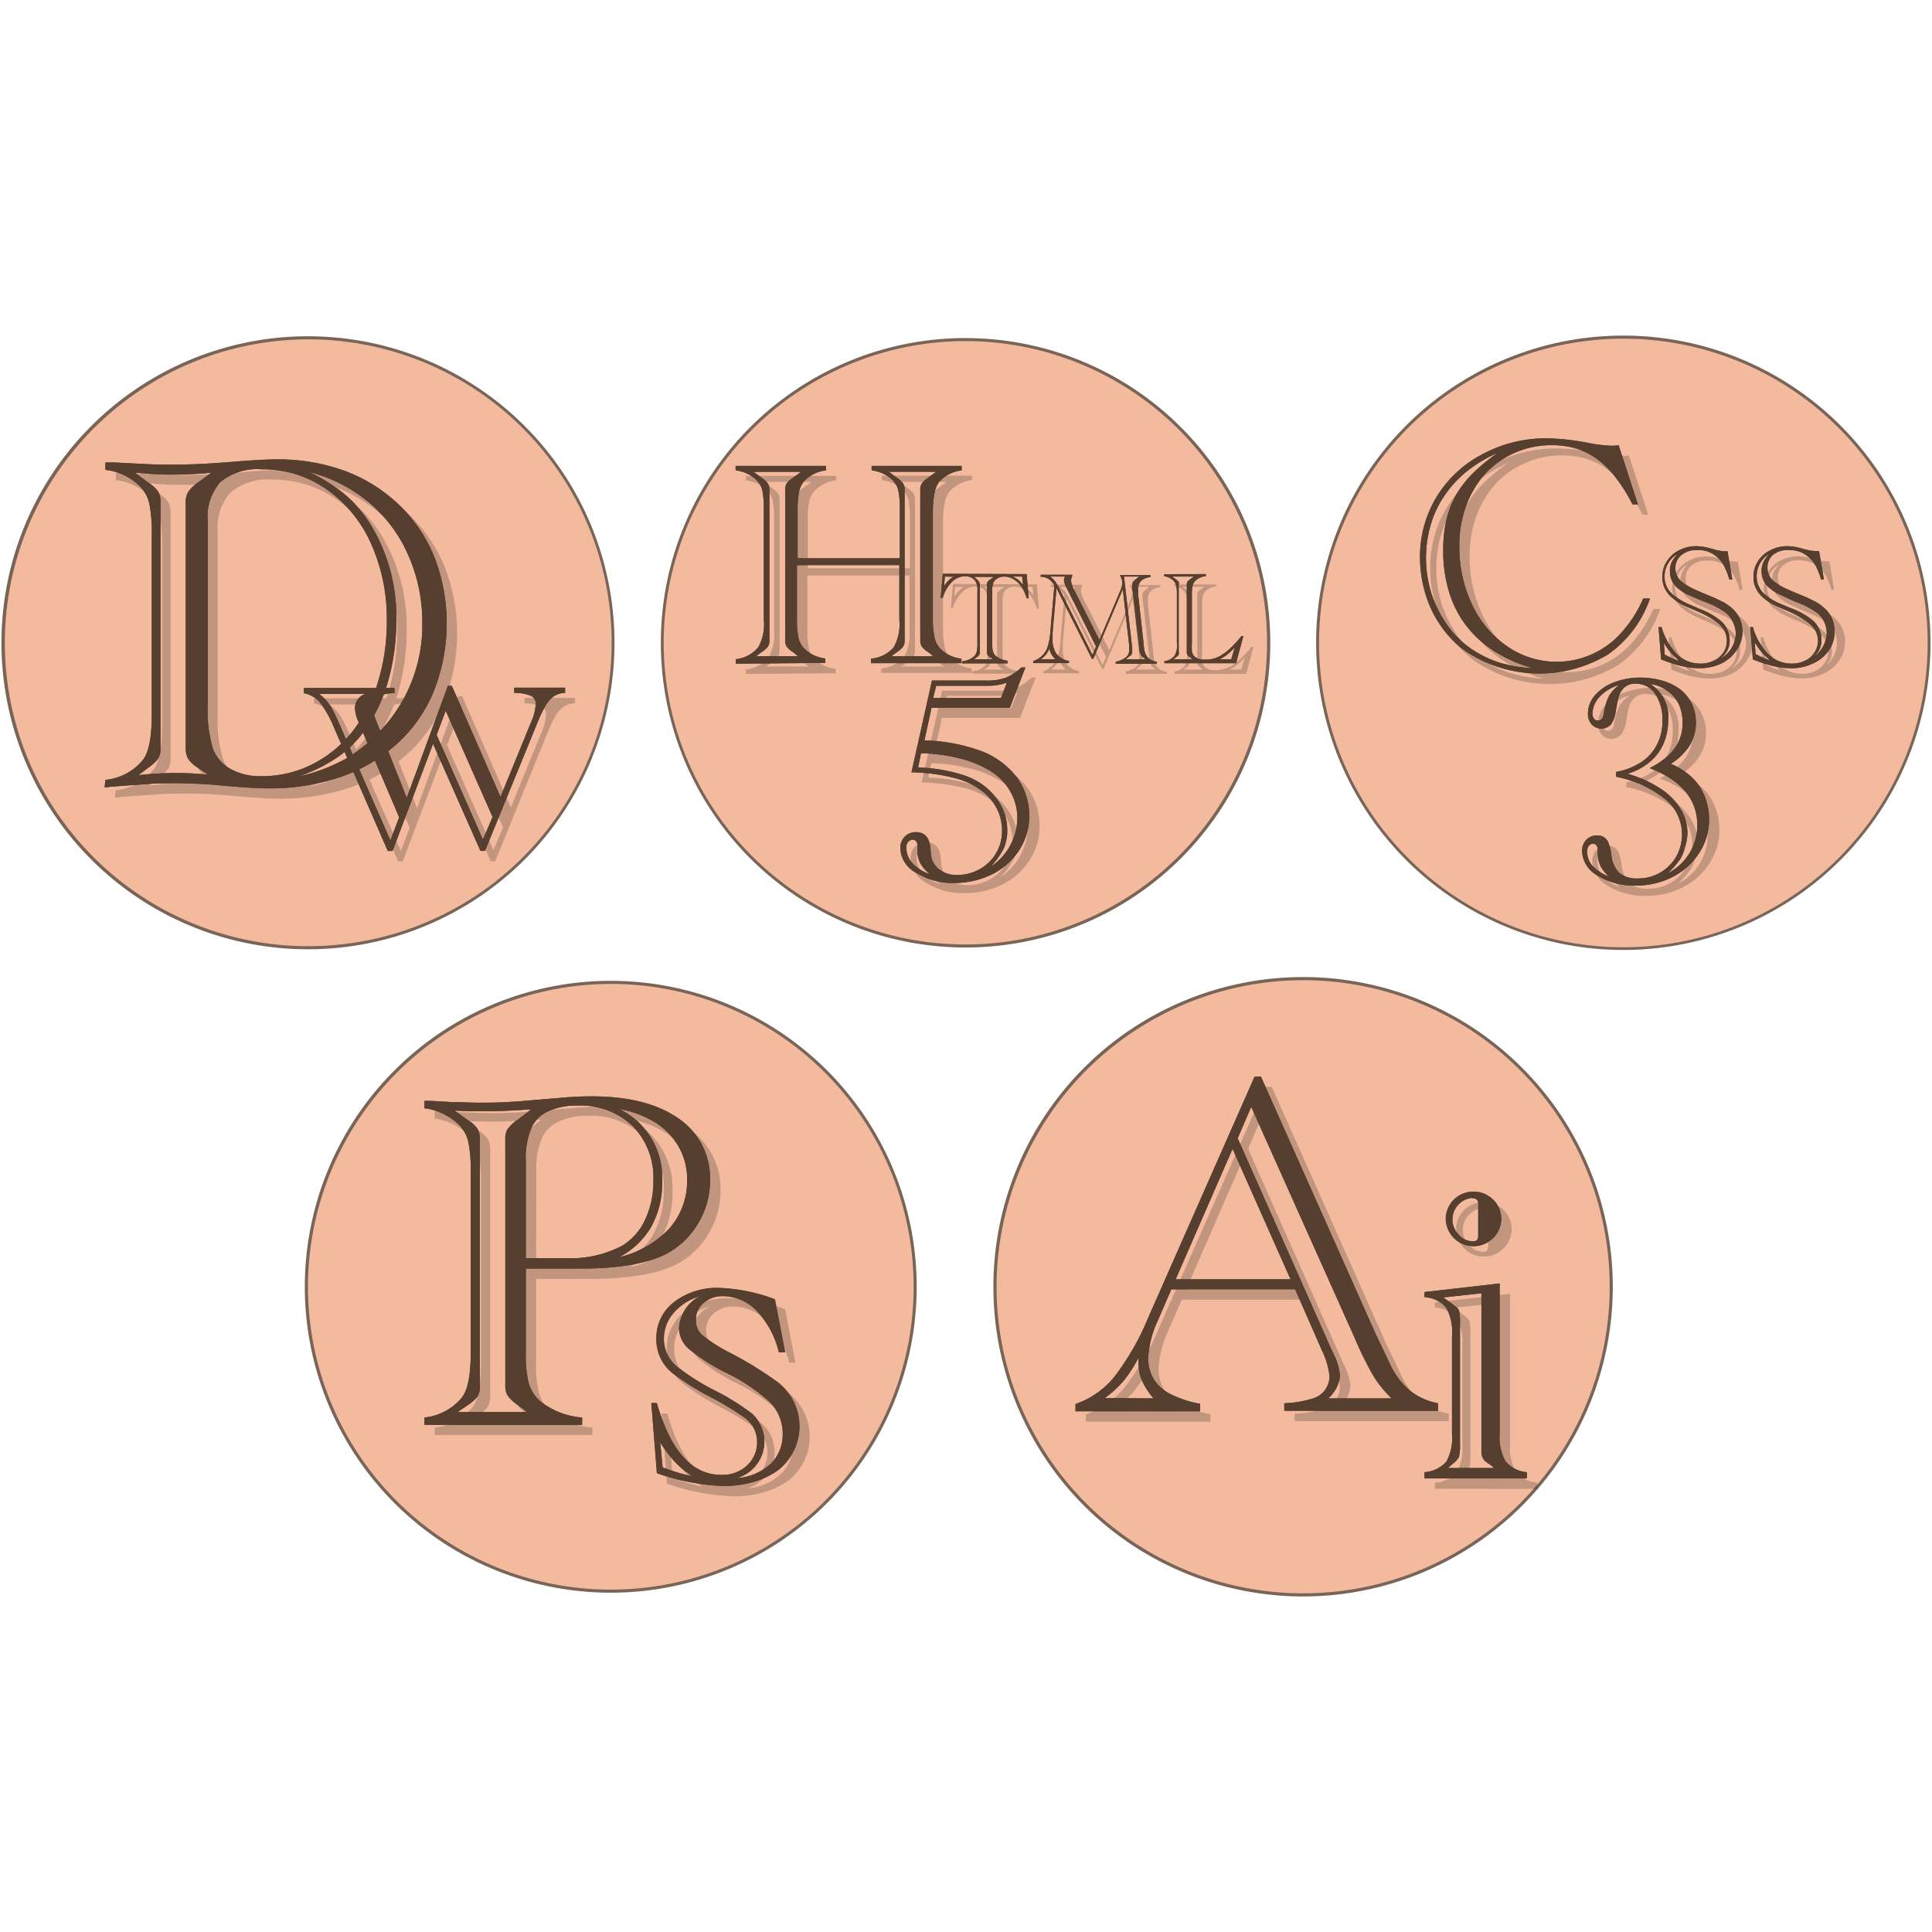
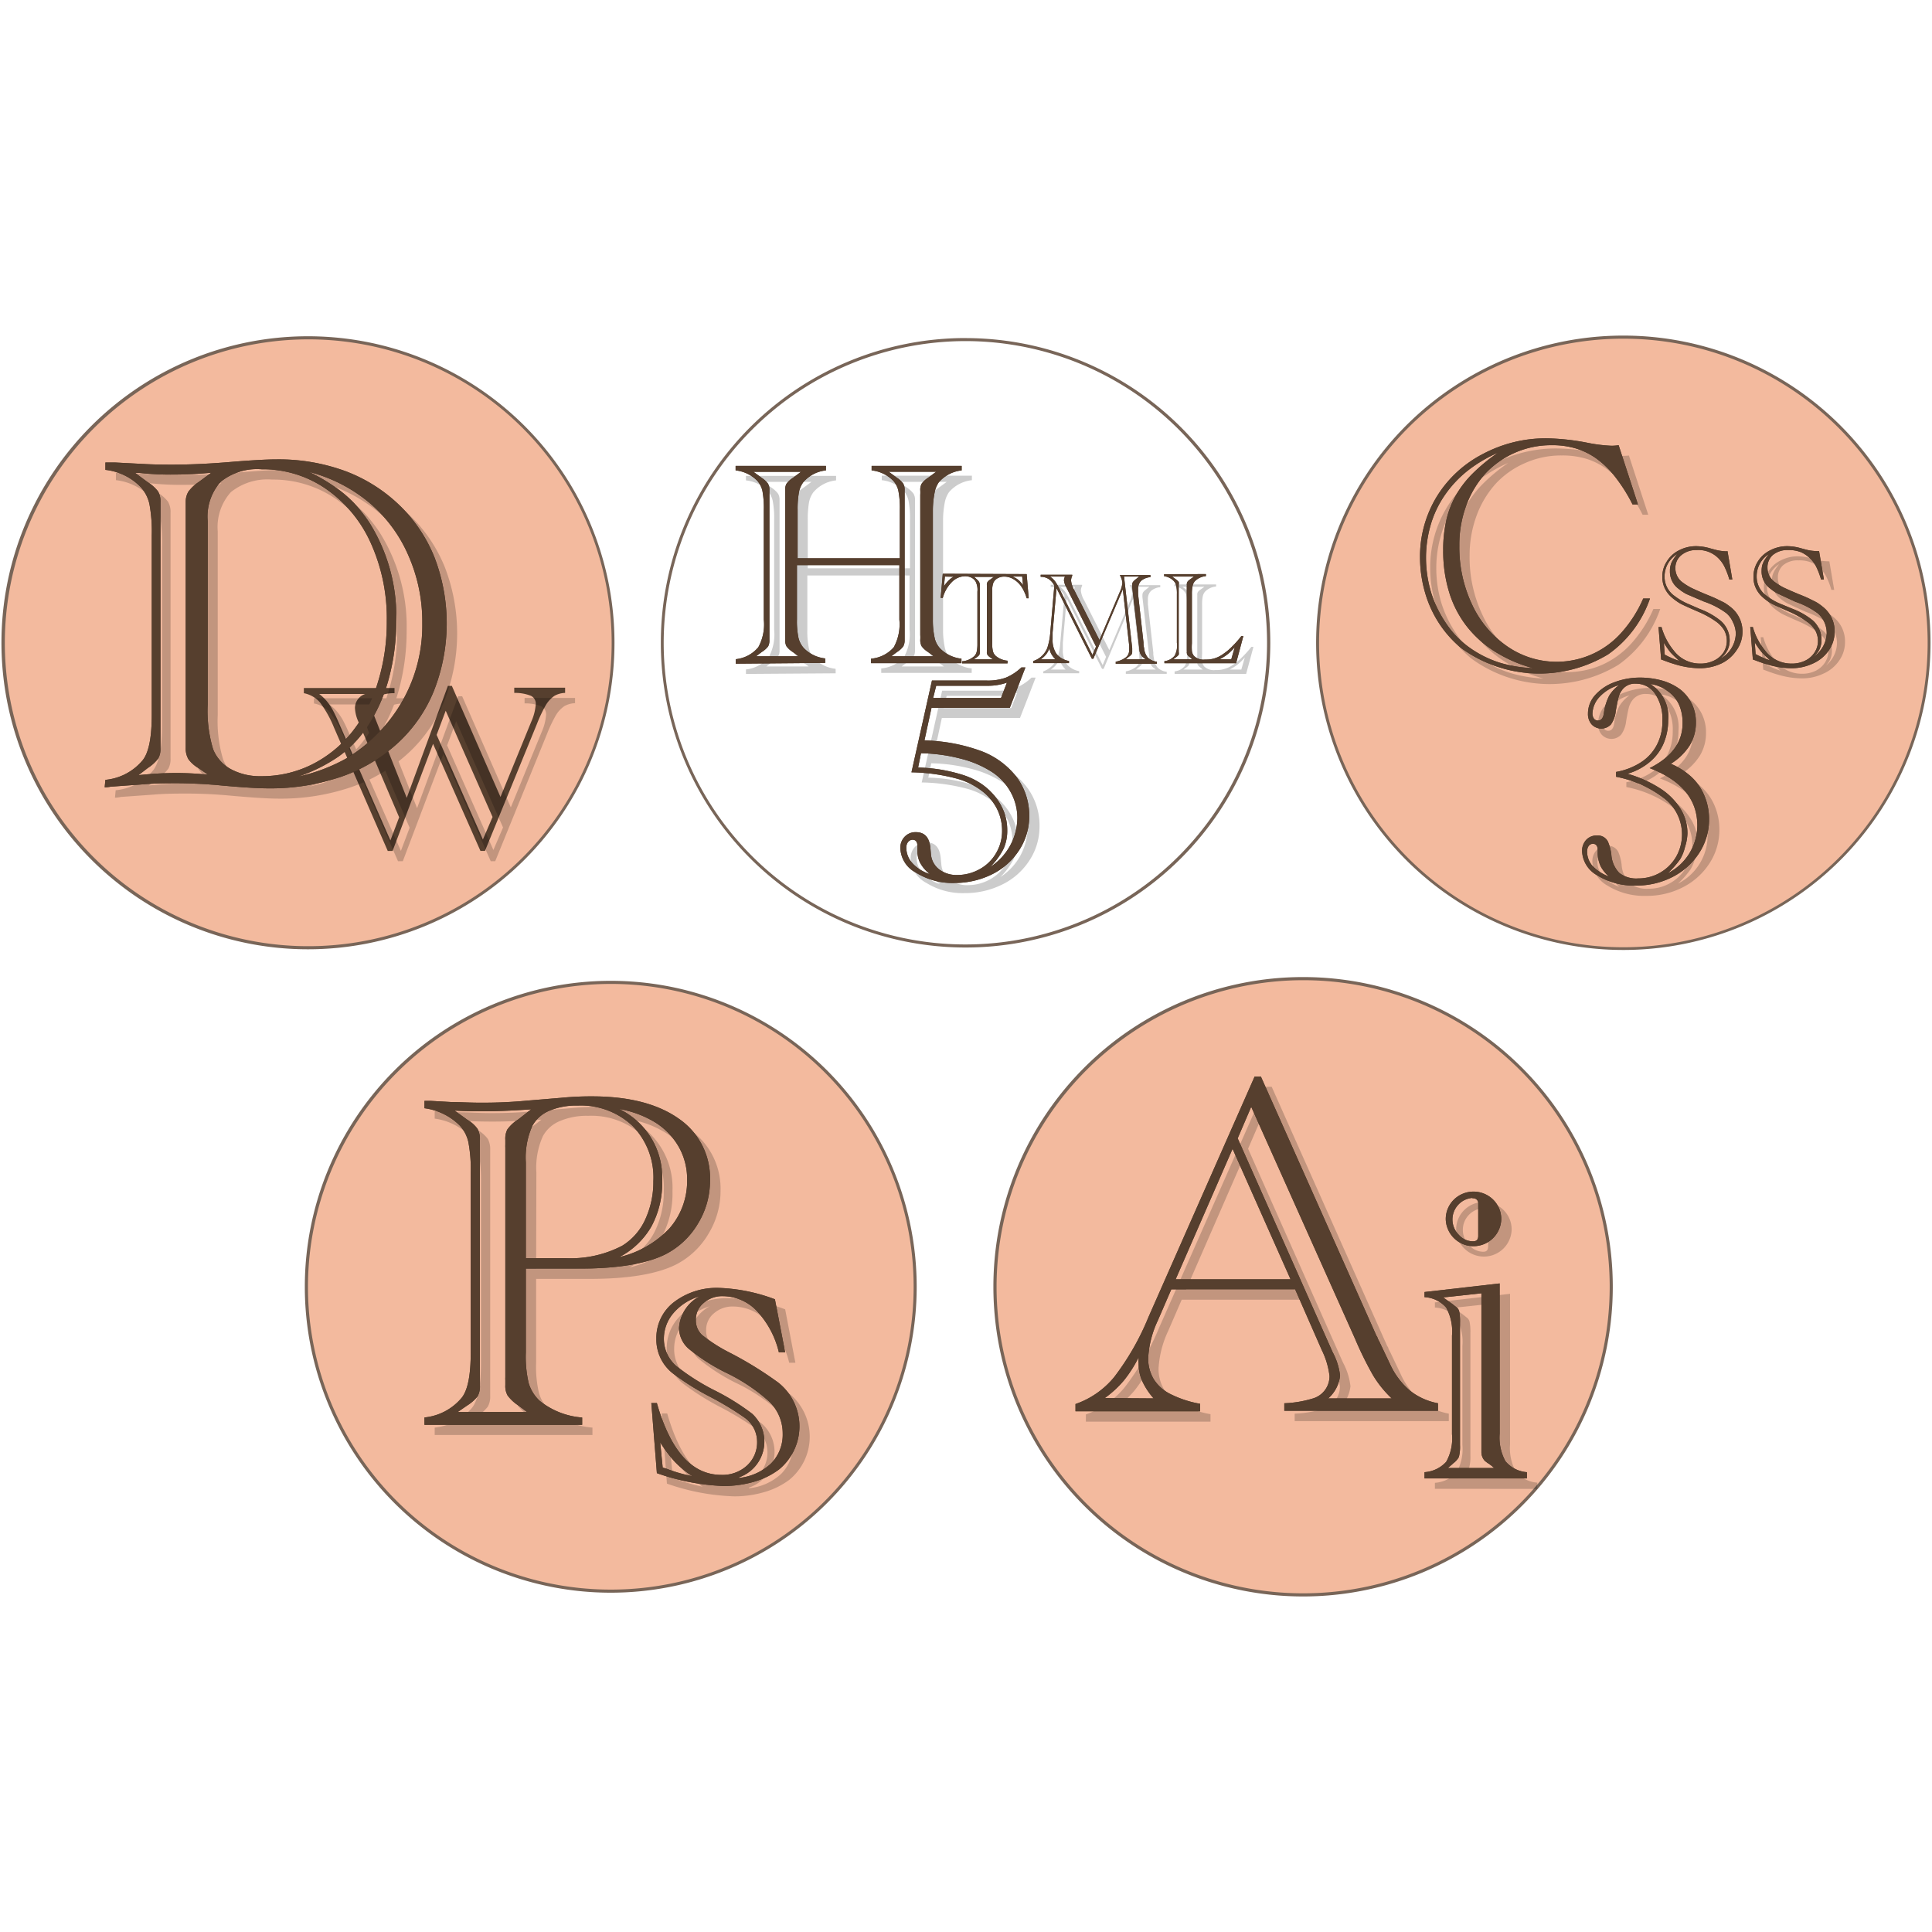
<svg xmlns="http://www.w3.org/2000/svg" id="レイヤー_1" data-name="レイヤー 1" viewBox="0 0 400 400">
  <defs>
    <style>.cls-1{opacity:0.8;}.cls-2{fill:#f0a986;}.cls-3{fill:#563f2e;}.cls-4{opacity:0.2;}</style>
  </defs>
  <g id="レイヤー_1-2" data-name="レイヤー 1">
    <g class="cls-1">
      <path class="cls-2" d="M63.76,196.21a63.14,63.14,0,1,1,63.14-63.13h0A63.19,63.19,0,0,1,63.76,196.21Z" />
      <path class="cls-3" d="M63.76,70.26A62.82,62.82,0,1,1,1,133.08H1A62.89,62.89,0,0,1,63.76,70.26m0-.64a63.46,63.46,0,1,0,63.46,63.46A63.46,63.46,0,0,0,63.76,69.62Z" />
    </g>
  </g>
  <g id="レイヤー_2" data-name="レイヤー 2">
    <path class="cls-3" d="M21.67,163l.15-1.54a11.4,11.4,0,0,0,7.73-4.08c1.25-1.58,1.87-4.7,1.87-9.41V110.82a31.11,31.11,0,0,0-.47-6.39,7.61,7.61,0,0,0-1.85-3.61,12,12,0,0,0-7.28-3.54V95.75h1.92l5.76.3c1.88.11,3.88.15,6,.15q5.79,0,12.52-.58,6.25-.51,9.25-.51a40.07,40.07,0,0,1,14.3,2.45,32.61,32.61,0,0,1,11.09,7,31.1,31.1,0,0,1,7.28,10.79A38.15,38.15,0,0,1,89.85,143a30,30,0,0,1-7.53,10.88,33.46,33.46,0,0,1-11.66,6.93,45.11,45.11,0,0,1-15.11,2.41c-2,0-5.28-.19-9.75-.6-3.15-.3-6.21-.45-9.21-.45-2.13,0-4.43,0-7,.22l-6.7.49A6.29,6.29,0,0,1,21.67,163Zm7-2.51a73.69,73.69,0,0,1,7.72-.45c2.3,0,4.51.13,6.66.34l-1.91-1.32a7,7,0,0,1-2.13-1.87,4.38,4.38,0,0,1-.56-2.32v-51A4.1,4.1,0,0,1,39,101.8a8.36,8.36,0,0,1,2.13-2l2.6-1.92c-2.9.26-5.39.38-7.49.38a60.28,60.28,0,0,1-7.39-.34H28l2.6,1.92a8.14,8.14,0,0,1,2.12,1.89,4.2,4.2,0,0,1,.51,2.3v50.84a4.26,4.26,0,0,1-.44,2.13A8.41,8.41,0,0,1,30.61,159ZM43,107.86v38.07a27.32,27.32,0,0,0,1.13,9.21,8.2,8.2,0,0,0,3.68,4.11A12.66,12.66,0,0,0,54,160.7a23.19,23.19,0,0,0,10.42-2.34,25,25,0,0,0,8.37-6.69,30.59,30.59,0,0,0,5.42-10.32,42.13,42.13,0,0,0,1.87-12.76,37.86,37.86,0,0,0-3.31-16.15,27.14,27.14,0,0,0-9.37-11.28,22.91,22.91,0,0,0-13.21-4,12,12,0,0,0-8.51,2.6A10.81,10.81,0,0,0,43,107.86Zm18.92,52.88a36.33,36.33,0,0,0,9.75-3.7,33,33,0,0,0,7.68-6.39A31.71,31.71,0,0,0,87.43,129a34,34,0,0,0-2.88-14,29.69,29.69,0,0,0-8.19-11A31.92,31.92,0,0,0,64,97.71a37,37,0,0,1,5,2.87,25.7,25.7,0,0,1,4.26,3.53,32,32,0,0,1,3.12,3.94,36.47,36.47,0,0,1,5.66,20.49,45.5,45.5,0,0,1-1.57,12.07,33.58,33.58,0,0,1-4.53,10,23.43,23.43,0,0,1-5.81,6A33.86,33.86,0,0,1,61.87,160.74Z" />
    <path class="cls-3" d="M100.41,176.17h-.94L89.66,154l-8.38,22.18h-1L69.15,150.63a23,23,0,0,0-2.9-5.19,5.85,5.85,0,0,0-3.34-1.92v-1.08H81.68v1.08a8,8,0,0,0-3.55.73,2.28,2.28,0,0,0-1,2.13,6.66,6.66,0,0,0,.53,2.29l6.55,16.52L92.73,142h.82l10.07,23L110,149.4a10.7,10.7,0,0,0,.92-3.56,1.79,1.79,0,0,0-1-1.78,8.84,8.84,0,0,0-3.45-.6v-1.08H117v1.08a4.73,4.73,0,0,0-2.23.62A6.16,6.16,0,0,0,113,146a29.83,29.83,0,0,0-1.85,3.92ZM80.83,174l1.81-4.79-8.11-19-.32-.77a7.69,7.69,0,0,1-.72-2.87,3.08,3.08,0,0,1,2.13-2.89H66.08a9.54,9.54,0,0,1,1.6,1.51A11,11,0,0,1,68.89,147c.36.66.83,1.63,1.41,3l.44,1Zm19.15-.19,2-4.66-9.7-22-1.88,5Z" />
    <g class="cls-4">
      <path d="M23.8,165.15l.15-1.54a11.4,11.4,0,0,0,7.72-4.08c1.26-1.58,1.88-4.71,1.88-9.41V113a31.83,31.83,0,0,0-.47-6.39,7.69,7.69,0,0,0-1.85-3.62A11.91,11.91,0,0,0,24,99.41V97.88h1.91l5.77.3q2.81.15,6,.15,5.79,0,12.51-.58,6.26-.51,9.26-.51a40.07,40.07,0,0,1,14.3,2.45,32.46,32.46,0,0,1,11.09,7,31,31,0,0,1,7.28,10.79A38.15,38.15,0,0,1,92,145.1,29.88,29.88,0,0,1,84.45,156a33.42,33.42,0,0,1-11.66,6.94,45.19,45.19,0,0,1-15.11,2.41c-2,0-5.28-.2-9.75-.6-3.15-.3-6.21-.45-9.21-.45-2.13,0-4.43,0-7,.22L25,165A5.42,5.42,0,0,1,23.8,165.15Zm7-2.52a74,74,0,0,1,7.73-.44,65.23,65.23,0,0,1,6.66.34l-1.92-1.32a6.91,6.91,0,0,1-2.12-1.87,4.38,4.38,0,0,1-.56-2.32v-51a4.06,4.06,0,0,1,.47-2.13,8.36,8.36,0,0,1,2.13-2L45.82,100c-2.89.25-5.38.38-7.49.38a60.21,60.21,0,0,1-7.38-.34h-.87L32.67,102a8,8,0,0,1,2.13,1.89,4.27,4.27,0,0,1,.51,2.3V157a4.2,4.2,0,0,1-.44,2.12,8.62,8.62,0,0,1-2.13,2ZM45.08,110v38.07a27.32,27.32,0,0,0,1.13,9.21,8.19,8.19,0,0,0,3.68,4.11,12.64,12.64,0,0,0,6.23,1.45,23.11,23.11,0,0,0,10.43-2.35,24.78,24.78,0,0,0,8.36-6.68,30.8,30.8,0,0,0,5.43-10.32,42.46,42.46,0,0,0,1.87-12.77,37.93,37.93,0,0,0-3.32-16.15,27.1,27.1,0,0,0-9.36-11.28,23,23,0,0,0-13.21-4,12.09,12.09,0,0,0-8.52,2.6A10.81,10.81,0,0,0,45.08,110ZM64,162.87a36.47,36.47,0,0,0,9.74-3.7,32.81,32.81,0,0,0,7.69-6.39,31.69,31.69,0,0,0,8.12-21.62,33.83,33.83,0,0,0-2.87-14,29.8,29.8,0,0,0-8.19-11,31.86,31.86,0,0,0-12.34-6.38,35.93,35.93,0,0,1,5,2.87,25.22,25.22,0,0,1,4.25,3.53,30.41,30.41,0,0,1,3.13,3.94,36.47,36.47,0,0,1,5.66,20.49,46.39,46.39,0,0,1-1.57,12.07,33.47,33.47,0,0,1-4.54,10,23.39,23.39,0,0,1-5.8,6A34.22,34.22,0,0,1,64,162.87Z" />
      <path d="M102.53,178.3h-.93l-9.81-22.18L83.4,178.3h-1L71.27,152.76a22.57,22.57,0,0,0-2.89-5.19A5.8,5.8,0,0,0,65,145.65v-1.08H83.81v1.08a8,8,0,0,0-3.55.73,2.3,2.3,0,0,0-1,2.12,7,7,0,0,0,.54,2.3l6.55,16.52,8.51-23.16h.83l10.07,23,6.38-15.59a10.76,10.76,0,0,0,.92-3.56,1.84,1.84,0,0,0-1-1.79,9,9,0,0,0-3.45-.59V144.5h10.45v1.09a4.73,4.73,0,0,0-2.23.62,6,6,0,0,0-1.77,1.93,29.83,29.83,0,0,0-1.85,3.92ZM83,176.17l1.81-4.79-8.11-19-.32-.77a7.74,7.74,0,0,1-.72-2.87,3.11,3.11,0,0,1,2.12-2.9H68.21a10,10,0,0,1,1.6,1.52,10.9,10.9,0,0,1,1.21,1.8c.36.66.83,1.64,1.4,3l.45,1Zm19.15-.19,2-4.66-9.71-22-1.87,5Z" />
    </g>
    <path class="cls-3" d="M21.67,163l.15-1.54a11.4,11.4,0,0,0,7.73-4.08c1.25-1.58,1.87-4.7,1.87-9.41V110.82a31.11,31.11,0,0,0-.47-6.39,7.61,7.61,0,0,0-1.85-3.61,12,12,0,0,0-7.28-3.54V95.75h1.92l5.76.3c1.88.11,3.88.15,6,.15q5.79,0,12.52-.58,6.25-.51,9.25-.51a40.07,40.07,0,0,1,14.3,2.45,32.61,32.61,0,0,1,11.09,7,31.1,31.1,0,0,1,7.28,10.79A38.15,38.15,0,0,1,89.85,143a30,30,0,0,1-7.53,10.88,33.46,33.46,0,0,1-11.66,6.93,45.11,45.11,0,0,1-15.11,2.41c-2,0-5.28-.19-9.75-.6-3.15-.3-6.21-.45-9.21-.45-2.13,0-4.43,0-7,.22l-6.7.49A6.29,6.29,0,0,1,21.67,163Zm7-2.51a73.69,73.69,0,0,1,7.72-.45c2.3,0,4.51.13,6.66.34l-1.91-1.32a7,7,0,0,1-2.13-1.87,4.38,4.38,0,0,1-.56-2.32v-51A4.1,4.1,0,0,1,39,101.8a8.36,8.36,0,0,1,2.13-2l2.6-1.92c-2.9.26-5.39.38-7.49.38a60.28,60.28,0,0,1-7.39-.34H28l2.6,1.92a8.14,8.14,0,0,1,2.12,1.89,4.2,4.2,0,0,1,.51,2.3v50.84a4.26,4.26,0,0,1-.44,2.13A8.41,8.41,0,0,1,30.61,159ZM43,107.86v38.07a27.32,27.32,0,0,0,1.13,9.21,8.2,8.2,0,0,0,3.68,4.11A12.66,12.66,0,0,0,54,160.7a23.19,23.19,0,0,0,10.42-2.34,25,25,0,0,0,8.37-6.69,30.59,30.59,0,0,0,5.42-10.32,42.13,42.13,0,0,0,1.87-12.76,37.86,37.86,0,0,0-3.31-16.15,27.14,27.14,0,0,0-9.37-11.28,22.91,22.91,0,0,0-13.21-4,12,12,0,0,0-8.51,2.6A10.81,10.81,0,0,0,43,107.86Zm18.92,52.88a36.33,36.33,0,0,0,9.75-3.7,33,33,0,0,0,7.68-6.39A31.71,31.71,0,0,0,87.43,129a34,34,0,0,0-2.88-14,29.69,29.69,0,0,0-8.19-11A31.92,31.92,0,0,0,64,97.71a37,37,0,0,1,5,2.87,25.7,25.7,0,0,1,4.26,3.53,32,32,0,0,1,3.12,3.94,36.47,36.47,0,0,1,5.66,20.49,45.5,45.5,0,0,1-1.57,12.07,33.58,33.58,0,0,1-4.53,10,23.43,23.43,0,0,1-5.81,6A33.86,33.86,0,0,1,61.87,160.74Z" />
-     <path class="cls-3" d="M100.41,176.17h-.94L89.66,154l-8.38,22.18h-1L69.15,150.63a23,23,0,0,0-2.9-5.19,5.85,5.85,0,0,0-3.34-1.92v-1.08H81.68v1.08a8,8,0,0,0-3.55.73,2.28,2.28,0,0,0-1,2.13,6.66,6.66,0,0,0,.53,2.29l6.55,16.52L92.73,142h.82l10.07,23L110,149.4a10.7,10.7,0,0,0,.92-3.56,1.79,1.79,0,0,0-1-1.78,8.84,8.84,0,0,0-3.45-.6v-1.08H117v1.08a4.73,4.73,0,0,0-2.23.62A6.16,6.16,0,0,0,113,146a29.83,29.83,0,0,0-1.85,3.92ZM80.83,174l1.81-4.79-8.11-19-.32-.77a7.69,7.69,0,0,1-.72-2.87,3.08,3.08,0,0,1,2.13-2.89H66.08a9.54,9.54,0,0,1,1.6,1.51A11,11,0,0,1,68.89,147c.36.66.83,1.63,1.41,3l.44,1Zm19.15-.19,2-4.66-9.7-22-1.88,5Z" />
  </g>
  <g id="レイヤー_1-3" data-name="レイヤー 1">
    <g class="cls-1">
-       <path class="cls-2" d="M199.86,195.85a62.78,62.78,0,1,1,62.78-62.77h0A62.85,62.85,0,0,1,199.86,195.85Z" />
      <path class="cls-3" d="M199.86,70.62a62.46,62.46,0,1,1-62.45,62.46h0a62.54,62.54,0,0,1,62.45-62.46m0-.63A63.09,63.09,0,1,0,263,133.08,63.09,63.09,0,0,0,199.86,70Z" />
    </g>
  </g>
  <g id="レイヤー_2のコピー_3" data-name="レイヤー 2のコピー 3">
    <path class="cls-3" d="M152.32,137.41v-.93A7,7,0,0,0,157,134a9.81,9.81,0,0,0,1.14-5.72v-22.7a19.36,19.36,0,0,0-.29-3.95,4.7,4.7,0,0,0-1.1-2.12,7.4,7.4,0,0,0-4.45-2.12v-.93H171v.93a7.16,7.16,0,0,0-4.71,2.48,5.25,5.25,0,0,0-.89,2.12,19.59,19.59,0,0,0-.26,3.59v10h21.16v-10a18.69,18.69,0,0,0-.3-3.95,4.51,4.51,0,0,0-1.1-2.12,7.34,7.34,0,0,0-4.44-2.12v-.93H199.1v.93a7.29,7.29,0,0,0-4.74,2.48,5.62,5.62,0,0,0-.86,2.12,19.6,19.6,0,0,0-.36,3.59v22.7a17.11,17.11,0,0,0,.38,3.85,4.69,4.69,0,0,0,1.12,2.12,7.26,7.26,0,0,0,4.42,2.12v.93H180.34v-.93a7,7,0,0,0,4.71-2.37,9.9,9.9,0,0,0,1.15-5.72V117H165v11.23a17.07,17.07,0,0,0,.32,3.85,4.89,4.89,0,0,0,1.12,2.12,7.26,7.26,0,0,0,4.42,2.12v.93Zm4.23-1.54h8.76l-1.16-.87a4.91,4.91,0,0,1-1.31-1.18,2.67,2.67,0,0,1-.28-1.36v-.63a2.16,2.16,0,0,1,0-.36v-29a2.16,2.16,0,0,1,0-.36v-.63a2.5,2.5,0,0,1,.28-1.34,5,5,0,0,1,1.31-1.2l1.69-1.25H156l1.72,1.25a5.25,5.25,0,0,1,1.29,1.2,2.49,2.49,0,0,1,.29,1.34v31a2.66,2.66,0,0,1-.27,1.36A5.07,5.07,0,0,1,157.7,135Zm28,0h8.76l-1.17-.87a4.91,4.91,0,0,1-1.31-1.18,2.68,2.68,0,0,1-.3-1.36,8.18,8.18,0,0,0,0-1v-29a8.18,8.18,0,0,0,0-1,2.59,2.59,0,0,1,.3-1.34,5.17,5.17,0,0,1,1.31-1.2l1.69-1.25H184l1.71,1.25a5.08,5.08,0,0,1,1.29,1.2,2.59,2.59,0,0,1,.3,1.34v31a2.77,2.77,0,0,1-.28,1.36,4.91,4.91,0,0,1-1.31,1.18Z" />
    <path class="cls-3" d="M212.56,118.86l.42,5h-.42a8.73,8.73,0,0,0-1.08-2.39,5.33,5.33,0,0,0-1.63-1.54,3.66,3.66,0,0,0-1.93-.55,2.73,2.73,0,0,0-1.37.34,2,2,0,0,0-.87.9,4.5,4.5,0,0,0-.25,1.78v10.69a6.41,6.41,0,0,0,.15,1.75,2,2,0,0,0,.63,1,4.37,4.37,0,0,0,2.39.95v.55h-9.41v-.43a4.18,4.18,0,0,0,2.56-1.1,2,2,0,0,0,.48-.95,8,8,0,0,0,.13-1.63V122.5a3.8,3.8,0,0,0-.38-2.12,2.2,2.2,0,0,0-.85-.78,2.88,2.88,0,0,0-1.29-.3,3.91,3.91,0,0,0-2.77,1.21,7.36,7.36,0,0,0-1.88,3.28h-.43l.43-5Zm-16.93.51-.19,2a7.3,7.3,0,0,1,1-1.22,4,4,0,0,1,1-.74Zm6,17.13h3.93l-.53-.38a2.06,2.06,0,0,1-.59-.55,1,1,0,0,1-.12-.59V121.1a1,1,0,0,1,.14-.61A1.8,1.8,0,0,1,205,120l.77-.57h-4.11l.64.57a1.81,1.81,0,0,1,.44.55,1.34,1.34,0,0,1,.13.59V135a1.22,1.22,0,0,1-.13.62,2.66,2.66,0,0,1-.59.52Zm10-17.13h-2a4.92,4.92,0,0,1,1.18.67,6.23,6.23,0,0,1,1,1.1Z" />
    <path class="cls-3" d="M226.37,136.38h-.31l-7.32-14.6-.81,9.18v1.42a5,5,0,0,0,.81,3,4.17,4.17,0,0,0,2.58,1.46v.45h-7.41v-.43a4.78,4.78,0,0,0,1.74-1,4.89,4.89,0,0,0,1.16-1.65,13.14,13.14,0,0,0,.64-3.28l.84-9.69a3.53,3.53,0,0,0-1.18-1.36,3,3,0,0,0-1.65-.46V119H222a.6.6,0,0,0,0,.19,2.68,2.68,0,0,0-.25,1,5.14,5.14,0,0,0,.67,2l5.21,10.32,4.23-10a5.31,5.31,0,0,0,.51-1.84,3.7,3.7,0,0,0-.53-1.61h6.35v.43a3.4,3.4,0,0,0-1.95.78,2.41,2.41,0,0,0-.61,1.76v1l1.12,10v.36a8.13,8.13,0,0,0,.13.84,3.51,3.51,0,0,0,.78,1.93,3.22,3.22,0,0,0,1.86.84v.43H231v-.43a5,5,0,0,0,2.11-.91,1.8,1.8,0,0,0,.66-1.45,10.28,10.28,0,0,0,0-1.11L232.47,122Zm-7.87.12a5.69,5.69,0,0,1-.86-1.14,3.3,3.3,0,0,1-.36-1.14,4.8,4.8,0,0,1-.72,1.29,5.17,5.17,0,0,1-1.1,1Zm7.68-.91.74-1.73-6.17-12.31a3.59,3.59,0,0,1-.47-1.38,1.83,1.83,0,0,1,.21-.8H217.4a4.3,4.3,0,0,1,1.15,1.14,13.44,13.44,0,0,1,.86,1.52Zm6.9.91h4.1l-.69-.55a2.38,2.38,0,0,1-.6-1.58l-1.48-12.82v-.49a1.07,1.07,0,0,1,.13-.53,2.87,2.87,0,0,1,.55-.55l.76-.61h-3.13l1.69,14.81v.76a1,1,0,0,1-.12.53,2.44,2.44,0,0,1-.57.5Z" />
    <path class="cls-3" d="M249.67,118.86v.42a3.68,3.68,0,0,0-2.33,1.1,2.36,2.36,0,0,0-.44,1,7.8,7.8,0,0,0-.13,1.6V133.2a10.55,10.55,0,0,0,0,1.59,2,2,0,0,0,.42,1,2.77,2.77,0,0,0,2.29.76h.29a5.53,5.53,0,0,0,1.76-.27,5.92,5.92,0,0,0,1.73-.89,11,11,0,0,0,1.82-1.52A20,20,0,0,0,257,131.7h.42l-1.5,5.61H241.08v-.43a3.13,3.13,0,0,0,2.11-1.12,4.37,4.37,0,0,0,.47-2.68V123a7.52,7.52,0,0,0-.15-1.77,2,2,0,0,0-.49-.93,3.29,3.29,0,0,0-2-1v-.42Zm-6.75,17.64h3.91l-.42-.38a2.6,2.6,0,0,1-.57-.53,1.18,1.18,0,0,1-.13-.61.76.76,0,0,0,0-.3V121.36a.66.66,0,0,0,0-.28,1.18,1.18,0,0,1,.13-.61,2.06,2.06,0,0,1,.57-.53l.78-.57h-4.5l.76.57a3.29,3.29,0,0,1,.59.53,1.26,1.26,0,0,1,0,.61,3.23,3.23,0,0,1,0,.44v13a3.23,3.23,0,0,1,0,.44,1.57,1.57,0,0,1,0,.61,3.29,3.29,0,0,1-.59.53Zm12,0,.72-2.49a9.63,9.63,0,0,1-3.14,2.49Z" />
    <path class="cls-3" d="M188.71,159.9l4.24-19h11.36a11.06,11.06,0,0,0,3.91-.59,10.56,10.56,0,0,0,3.24-2.12h.84l-3.23,8.36H192.86l-1.46,6.75a36.4,36.4,0,0,1,11.91,2.26,16.66,16.66,0,0,1,7.26,5.44,13.32,13.32,0,0,1,2.52,8.08,12.73,12.73,0,0,1-2.12,7,14.14,14.14,0,0,1-5.56,4.93,17.49,17.49,0,0,1-7.87,1.8,14.17,14.17,0,0,1-7.87-2.12,5.93,5.93,0,0,1-3.26-5.08,3.22,3.22,0,0,1,.91-2.39,3.06,3.06,0,0,1,2.3-.93c1.8,0,2.77,1.06,3,3.17l.12,1.36a4.4,4.4,0,0,0,1.67,3.15,6,6,0,0,0,3.81,1.19,9.49,9.49,0,0,0,4.57-1.19,8.78,8.78,0,0,0,3.45-3.36,9,9,0,0,0,1.23-4.55,10,10,0,0,0-1.08-4.64,10.69,10.69,0,0,0-3.13-3.68,15.23,15.23,0,0,0-4.93-2.47A38.41,38.41,0,0,0,188.71,159.9Zm3.9,21.16-.51-.44a7.19,7.19,0,0,1-1.61-2,5.17,5.17,0,0,1-.55-2.31v-1.16c0-.87-.38-1.29-1-1.29s-1.3.55-1.3,1.65a4.79,4.79,0,0,0,1.36,3.3,8.08,8.08,0,0,0,3.62,2.18Zm-2.52-22.15a33.28,33.28,0,0,1,9.39,1.57,15,15,0,0,1,3.71,1.81,13.23,13.23,0,0,1,2.87,2.67,11.7,11.7,0,0,1,1.84,3.22,10.72,10.72,0,0,1,.64,3.68,9.19,9.19,0,0,1-.76,3.87A14.49,14.49,0,0,1,205,179.5a12.21,12.21,0,0,0,5.63-10.1,11,11,0,0,0-1.37-5.37,11.67,11.67,0,0,0-3.94-4.23,21.63,21.63,0,0,0-6.35-2.71,35.09,35.09,0,0,0-8.29-1.14Zm17.16-14.41,1.22-3.17a11.67,11.67,0,0,1-4.06.65H193.83l-.63,2.52Z" />
    <g class="cls-4">
      <path d="M154.44,139.53v-.93a7.05,7.05,0,0,0,4.7-2.5,9.92,9.92,0,0,0,1.14-5.71v-22.7a18.78,18.78,0,0,0-.3-4,4.48,4.48,0,0,0-1.1-2.11,7.29,7.29,0,0,0-4.44-2.12v-.93H173.1v.93a7.16,7.16,0,0,0-4.72,2.48,5.26,5.26,0,0,0-.89,2.11,20.62,20.62,0,0,0-.25,3.6v10H188.4v-10a18.78,18.78,0,0,0-.3-4,4.48,4.48,0,0,0-1.1-2.11,7.29,7.29,0,0,0-4.44-2.12v-.93h18.66v.93a7.25,7.25,0,0,0-4.74,2.48,5.53,5.53,0,0,0-.87,2.11,19.79,19.79,0,0,0-.36,3.6v22.7a17.83,17.83,0,0,0,.38,3.85,4.78,4.78,0,0,0,1.12,2.12,7.3,7.3,0,0,0,4.43,2.11v.93H182.45v-.93a7.07,7.07,0,0,0,4.72-2.37,9.76,9.76,0,0,0,1.14-5.71V119.15H167.15v11.24a17.78,17.78,0,0,0,.32,3.85,5.05,5.05,0,0,0,1.12,2.12,7.3,7.3,0,0,0,4.42,2.11v.93Zm4.23-1.55h8.76l-1.16-.86a5.17,5.17,0,0,1-1.32-1.19,2.62,2.62,0,0,1-.27-1.35v-.64a2.16,2.16,0,0,1,0-.36v-29a2.16,2.16,0,0,1,0-.36v-.64a2.55,2.55,0,0,1,.27-1.33,5.07,5.07,0,0,1,1.32-1.21L168,99.77H158.1l1.71,1.25a5.13,5.13,0,0,1,1.29,1.21,2.48,2.48,0,0,1,.3,1.33v31a2.63,2.63,0,0,1-.28,1.35,5,5,0,0,1-1.31,1.19Zm28,0h8.76l-1.16-.86a5,5,0,0,1-1.31-1.19,2.53,2.53,0,0,1-.3-1.35,8.34,8.34,0,0,0,0-1v-29a8.34,8.34,0,0,0,0-1,2.48,2.48,0,0,1,.3-1.33,4.87,4.87,0,0,1,1.31-1.21L196,99.77h-9.86l1.71,1.25a5.35,5.35,0,0,1,1.3,1.21,2.47,2.47,0,0,1,.29,1.33v31a2.73,2.73,0,0,1-.27,1.35,5.17,5.17,0,0,1-1.32,1.19Z" />
-       <path d="M214.67,121l.43,5h-.43a8.06,8.06,0,0,0-1.08-2.39A5.32,5.32,0,0,0,212,122a3.85,3.85,0,0,0-1.93-.55,3,3,0,0,0-1.38.34,2.16,2.16,0,0,0-.86.91,4.48,4.48,0,0,0-.26,1.78v10.68a7.44,7.44,0,0,0,.15,1.76,1.93,1.93,0,0,0,.64,1,4.34,4.34,0,0,0,2.39,1v.55H201.3V139a4.19,4.19,0,0,0,2.56-1.1,2.16,2.16,0,0,0,.49-1,8.09,8.09,0,0,0,.13-1.63V124.61a3.86,3.86,0,0,0-.39-2.11,2.06,2.06,0,0,0-.84-.79,2.74,2.74,0,0,0-1.29-.29,3.9,3.9,0,0,0-2.77,1.2,7.58,7.58,0,0,0-1.89,3.28h-.42l.42-5Zm-16.92.51-.19,2a6.51,6.51,0,0,1,1-1.23,4.2,4.2,0,0,1,1-.74Zm6,17.14h3.94l-.53-.38a2.06,2.06,0,0,1-.59-.55,1.11,1.11,0,0,1-.13-.59V123.22a1,1,0,0,1,.15-.62,1.93,1.93,0,0,1,.57-.53l.76-.57h-4.1l.63.57a2.36,2.36,0,0,1,.45.55,1.24,1.24,0,0,1,.12.6v13.9a1.17,1.17,0,0,1-.12.61,2.54,2.54,0,0,1-.6.53Zm10-17.14h-1.95a4.83,4.83,0,0,1,1.19.68,5.92,5.92,0,0,1,1,1.1Z" />
      <path d="M228.49,138.49h-.32l-7.32-14.6-.8,9.19v1.41a5,5,0,0,0,.8,3,4.25,4.25,0,0,0,2.58,1.46v.44H216V139a4.9,4.9,0,0,0,1.73-1.06,4.82,4.82,0,0,0,1.17-1.65,13,13,0,0,0,.63-3.28l.85-9.69a3.44,3.44,0,0,0-1.19-1.35,3.07,3.07,0,0,0-1.65-.47v-.42h6.5a.61.61,0,0,0,0,.19,2.64,2.64,0,0,0-.26,1,5,5,0,0,0,.68,2l5.21,10.33,4.23-10a5.14,5.14,0,0,0,.5-1.84,3.56,3.56,0,0,0-.52-1.61h6.34v.42a3.41,3.41,0,0,0-1.94.79,2.35,2.35,0,0,0-.62,1.75v1l1.12,10v.36a7.91,7.91,0,0,0,.13.85,3.66,3.66,0,0,0,.78,1.92,3.23,3.23,0,0,0,1.87.85v.42h-8.47V139a5.15,5.15,0,0,0,2.12-.91,1.82,1.82,0,0,0,.65-1.46,6.73,6.73,0,0,0,0-1.1l-1.31-11.47Zm-7.87.13a5.64,5.64,0,0,1-.87-1.14,3.85,3.85,0,0,1-.36-1.15,4.6,4.6,0,0,1-.72,1.3,5.45,5.45,0,0,1-1.1,1Zm7.68-.91L229,136l-6.18-12.31a3.7,3.7,0,0,1-.46-1.37,1.78,1.78,0,0,1,.21-.81h-3.09a4.26,4.26,0,0,1,1.14,1.14,14.37,14.37,0,0,1,.87,1.53Zm6.9.91h4.1l-.7-.55a2.42,2.42,0,0,1-.59-1.59l-1.48-12.82a4,4,0,0,1,0-.49,1.06,1.06,0,0,1,.13-.52,2.39,2.39,0,0,1,.55-.55l.76-.62h-3.13l1.69,14.81v.76a.89.89,0,0,1-.13.53,2.32,2.32,0,0,1-.57.51Z" />
      <path d="M251.78,121v.43a3.6,3.6,0,0,0-2.32,1.1,2.22,2.22,0,0,0-.45,1,7.89,7.89,0,0,0-.13,1.61v10.24a10.55,10.55,0,0,0,0,1.59,2.16,2.16,0,0,0,.43,1,2.83,2.83,0,0,0,2.28.76h.3a5.54,5.54,0,0,0,1.76-.28,5.66,5.66,0,0,0,1.73-.88,11.62,11.62,0,0,0,1.82-1.53,22.13,22.13,0,0,0,1.88-2.11h.43l-1.51,5.6H243.19V139a3.18,3.18,0,0,0,2.12-1.12,4.4,4.4,0,0,0,.46-2.69V125.08a7.1,7.1,0,0,0-.14-1.78,2.15,2.15,0,0,0-.49-.93,3.27,3.27,0,0,0-2-1V121ZM245,138.62H249l-.42-.38a2.93,2.93,0,0,1-.58-.53,1.17,1.17,0,0,1-.12-.61,1.5,1.5,0,0,0,0-.3V123.47a1.22,1.22,0,0,0,0-.27,1.19,1.19,0,0,1,.12-.62,2.1,2.1,0,0,1,.58-.53l.78-.57H244.8l.76.57a3.35,3.35,0,0,1,.6.53,1.62,1.62,0,0,1,0,.62,3.23,3.23,0,0,1,0,.44v13a3.38,3.38,0,0,1,0,.45,1.57,1.57,0,0,1,0,.61,3.35,3.35,0,0,1-.6.53Zm12,0,.72-2.5a9.62,9.62,0,0,1-3.13,2.5Z" />
      <path d="M190.83,162l4.23-19h11.36a11.59,11.59,0,0,0,3.92-.59,10.52,10.52,0,0,0,3.23-2.12h.85l-3.24,8.36H195l-1.46,6.75a36.19,36.19,0,0,1,11.91,2.26,16.63,16.63,0,0,1,7.25,5.44,13.15,13.15,0,0,1,2.52,8.08,12.69,12.69,0,0,1-2.11,7,14,14,0,0,1-5.57,4.93,17.3,17.3,0,0,1-7.87,1.8,14.19,14.19,0,0,1-7.87-2.11,6,6,0,0,1-3.26-5.08,3.26,3.26,0,0,1,.91-2.39,3.08,3.08,0,0,1,2.31-.93c1.8,0,2.77,1,3,3.17l.13,1.35a4.38,4.38,0,0,0,1.67,3.16,6,6,0,0,0,3.81,1.18,9.48,9.48,0,0,0,4.57-1.18,8.87,8.87,0,0,0,3.45-3.37,9,9,0,0,0,1.22-4.55,9.94,9.94,0,0,0-1.08-4.63,10.48,10.48,0,0,0-3.13-3.68,15.26,15.26,0,0,0-4.93-2.48A38.72,38.72,0,0,0,190.83,162Zm3.89,21.16-.51-.45a7,7,0,0,1-1.6-2,5.09,5.09,0,0,1-.55-2.3v-1.17c0-.86-.38-1.29-1-1.29s-1.29.55-1.29,1.65a4.76,4.76,0,0,0,1.35,3.3,8,8,0,0,0,3.62,2.18ZM192.2,161a33.34,33.34,0,0,1,9.4,1.56,14.64,14.64,0,0,1,3.7,1.82,13,13,0,0,1,2.88,2.67,11.64,11.64,0,0,1,1.84,3.21,10.51,10.51,0,0,1,.63,3.68,9.24,9.24,0,0,1-.76,3.88,14.57,14.57,0,0,1-2.77,3.76,12.23,12.23,0,0,0,5.63-10.09,10.85,10.85,0,0,0-1.38-5.37,11.76,11.76,0,0,0-3.93-4.24,21.61,21.61,0,0,0-6.35-2.7,35.18,35.18,0,0,0-8.29-1.15Zm17.16-14.41,1.23-3.18a11.68,11.68,0,0,1-4.06.66H196l-.64,2.52Z" />
    </g>
    <path class="cls-3" d="M152.32,137.41v-.93A7,7,0,0,0,157,134a9.81,9.81,0,0,0,1.14-5.72v-22.7a19.36,19.36,0,0,0-.29-3.95,4.7,4.7,0,0,0-1.1-2.12,7.4,7.4,0,0,0-4.45-2.12v-.93H171v.93a7.16,7.16,0,0,0-4.71,2.48,5.25,5.25,0,0,0-.89,2.12,19.59,19.59,0,0,0-.26,3.59v10h21.16v-10a18.69,18.69,0,0,0-.3-3.95,4.51,4.51,0,0,0-1.1-2.12,7.34,7.34,0,0,0-4.44-2.12v-.93H199.1v.93a7.29,7.29,0,0,0-4.74,2.48,5.62,5.62,0,0,0-.86,2.12,19.6,19.6,0,0,0-.36,3.59v22.7a17.11,17.11,0,0,0,.38,3.85,4.69,4.69,0,0,0,1.12,2.12,7.26,7.26,0,0,0,4.42,2.12v.93H180.34v-.93a7,7,0,0,0,4.71-2.37,9.9,9.9,0,0,0,1.15-5.72V117H165v11.23a17.07,17.07,0,0,0,.32,3.85,4.89,4.89,0,0,0,1.12,2.12,7.26,7.26,0,0,0,4.42,2.12v.93Zm4.23-1.54h8.76l-1.16-.87a4.91,4.91,0,0,1-1.31-1.18,2.67,2.67,0,0,1-.28-1.36v-.63a2.16,2.16,0,0,1,0-.36v-29a2.16,2.16,0,0,1,0-.36v-.63a2.5,2.5,0,0,1,.28-1.34,5,5,0,0,1,1.31-1.2l1.69-1.25H156l1.72,1.25a5.25,5.25,0,0,1,1.29,1.2,2.49,2.49,0,0,1,.29,1.34v31a2.66,2.66,0,0,1-.27,1.36A5.07,5.07,0,0,1,157.7,135Zm28,0h8.76l-1.17-.87a4.91,4.91,0,0,1-1.31-1.18,2.68,2.68,0,0,1-.3-1.36,8.18,8.18,0,0,0,0-1v-29a8.18,8.18,0,0,0,0-1,2.59,2.59,0,0,1,.3-1.34,5.17,5.17,0,0,1,1.31-1.2l1.69-1.25H184l1.71,1.25a5.08,5.08,0,0,1,1.29,1.2,2.59,2.59,0,0,1,.3,1.34v31a2.77,2.77,0,0,1-.28,1.36,4.91,4.91,0,0,1-1.31,1.18Z" />
    <path class="cls-3" d="M212.56,118.86l.42,5h-.42a8.73,8.73,0,0,0-1.08-2.39,5.33,5.33,0,0,0-1.63-1.54,3.66,3.66,0,0,0-1.93-.55,2.73,2.73,0,0,0-1.37.34,2,2,0,0,0-.87.9,4.5,4.5,0,0,0-.25,1.78v10.69a6.41,6.41,0,0,0,.15,1.75,2,2,0,0,0,.63,1,4.37,4.37,0,0,0,2.39.95v.55h-9.41v-.43a4.18,4.18,0,0,0,2.56-1.1,2,2,0,0,0,.48-.95,8,8,0,0,0,.13-1.63V122.5a3.8,3.8,0,0,0-.38-2.12,2.2,2.2,0,0,0-.85-.78,2.88,2.88,0,0,0-1.29-.3,3.91,3.91,0,0,0-2.77,1.21,7.36,7.36,0,0,0-1.88,3.28h-.43l.43-5Zm-16.93.51-.19,2a7.3,7.3,0,0,1,1-1.22,4,4,0,0,1,1-.74Zm6,17.13h3.93l-.53-.38a2.06,2.06,0,0,1-.59-.55,1,1,0,0,1-.12-.59V121.1a1,1,0,0,1,.14-.61A1.8,1.8,0,0,1,205,120l.77-.57h-4.11l.64.57a1.81,1.81,0,0,1,.44.55,1.34,1.34,0,0,1,.13.59V135a1.22,1.22,0,0,1-.13.62,2.66,2.66,0,0,1-.59.52Zm10-17.13h-2a4.92,4.92,0,0,1,1.18.67,6.23,6.23,0,0,1,1,1.1Z" />
    <path class="cls-3" d="M226.37,136.38h-.31l-7.32-14.6-.81,9.18v1.42a5,5,0,0,0,.81,3,4.17,4.17,0,0,0,2.58,1.46v.45h-7.41v-.43a4.78,4.78,0,0,0,1.74-1,4.89,4.89,0,0,0,1.16-1.65,13.14,13.14,0,0,0,.64-3.28l.84-9.69a3.53,3.53,0,0,0-1.18-1.36,3,3,0,0,0-1.65-.46V119H222a.6.6,0,0,0,0,.19,2.68,2.68,0,0,0-.25,1,5.14,5.14,0,0,0,.67,2l5.21,10.32,4.23-10a5.31,5.31,0,0,0,.51-1.84,3.7,3.7,0,0,0-.53-1.61h6.35v.43a3.4,3.4,0,0,0-1.95.78,2.41,2.41,0,0,0-.61,1.76v1l1.12,10v.36a8.13,8.13,0,0,0,.13.84,3.51,3.51,0,0,0,.78,1.93,3.22,3.22,0,0,0,1.86.84v.43H231v-.43a5,5,0,0,0,2.11-.91,1.8,1.8,0,0,0,.66-1.45,10.28,10.28,0,0,0,0-1.11L232.47,122Zm-7.87.12a5.69,5.69,0,0,1-.86-1.14,3.3,3.3,0,0,1-.36-1.14,4.8,4.8,0,0,1-.72,1.29,5.17,5.17,0,0,1-1.1,1Zm7.68-.91.74-1.73-6.17-12.31a3.59,3.59,0,0,1-.47-1.38,1.83,1.83,0,0,1,.21-.8H217.4a4.3,4.3,0,0,1,1.15,1.14,13.44,13.44,0,0,1,.86,1.52Zm6.9.91h4.1l-.69-.55a2.38,2.38,0,0,1-.6-1.58l-1.48-12.82v-.49a1.07,1.07,0,0,1,.13-.53,2.87,2.87,0,0,1,.55-.55l.76-.61h-3.13l1.69,14.81v.76a1,1,0,0,1-.12.53,2.44,2.44,0,0,1-.57.5Z" />
    <path class="cls-3" d="M249.67,118.86v.42a3.68,3.68,0,0,0-2.33,1.1,2.36,2.36,0,0,0-.44,1,7.8,7.8,0,0,0-.13,1.6V133.2a10.55,10.55,0,0,0,0,1.59,2,2,0,0,0,.42,1,2.77,2.77,0,0,0,2.29.76h.29a5.53,5.53,0,0,0,1.76-.27,5.92,5.92,0,0,0,1.73-.89,11,11,0,0,0,1.82-1.52A20,20,0,0,0,257,131.7h.42l-1.5,5.61H241.08v-.43a3.13,3.13,0,0,0,2.11-1.12,4.37,4.37,0,0,0,.47-2.68V123a7.52,7.52,0,0,0-.15-1.77,2,2,0,0,0-.49-.93,3.29,3.29,0,0,0-2-1v-.42Zm-6.75,17.64h3.91l-.42-.38a2.6,2.6,0,0,1-.57-.53,1.18,1.18,0,0,1-.13-.61.76.76,0,0,0,0-.3V121.36a.66.66,0,0,0,0-.28,1.18,1.18,0,0,1,.13-.61,2.06,2.06,0,0,1,.57-.53l.78-.57h-4.5l.76.57a3.29,3.29,0,0,1,.59.53,1.26,1.26,0,0,1,0,.61,3.23,3.23,0,0,1,0,.44v13a3.23,3.23,0,0,1,0,.44,1.57,1.57,0,0,1,0,.61,3.29,3.29,0,0,1-.59.53Zm12,0,.72-2.49a9.63,9.63,0,0,1-3.14,2.49Z" />
    <path class="cls-3" d="M188.71,159.9l4.24-19h11.36a11.06,11.06,0,0,0,3.91-.59,10.56,10.56,0,0,0,3.24-2.12h.84l-3.23,8.36H192.86l-1.46,6.75a36.4,36.4,0,0,1,11.91,2.26,16.66,16.66,0,0,1,7.26,5.44,13.32,13.32,0,0,1,2.52,8.08,12.73,12.73,0,0,1-2.12,7,14.14,14.14,0,0,1-5.56,4.93,17.49,17.49,0,0,1-7.87,1.8,14.17,14.17,0,0,1-7.87-2.12,5.93,5.93,0,0,1-3.26-5.08,3.22,3.22,0,0,1,.91-2.39,3.06,3.06,0,0,1,2.3-.93c1.8,0,2.77,1.06,3,3.17l.12,1.36a4.4,4.4,0,0,0,1.67,3.15,6,6,0,0,0,3.81,1.19,9.49,9.49,0,0,0,4.57-1.19,8.78,8.78,0,0,0,3.45-3.36,9,9,0,0,0,1.23-4.55,10,10,0,0,0-1.08-4.64,10.69,10.69,0,0,0-3.13-3.68,15.23,15.23,0,0,0-4.93-2.47A38.41,38.41,0,0,0,188.71,159.9Zm3.9,21.16-.51-.44a7.19,7.19,0,0,1-1.61-2,5.17,5.17,0,0,1-.55-2.31v-1.16c0-.87-.38-1.29-1-1.29s-1.3.55-1.3,1.65a4.79,4.79,0,0,0,1.36,3.3,8.08,8.08,0,0,0,3.62,2.18Zm-2.52-22.15a33.28,33.28,0,0,1,9.39,1.57,15,15,0,0,1,3.71,1.81,13.23,13.23,0,0,1,2.87,2.67,11.7,11.7,0,0,1,1.84,3.22,10.72,10.72,0,0,1,.64,3.68,9.19,9.19,0,0,1-.76,3.87A14.49,14.49,0,0,1,205,179.5a12.21,12.21,0,0,0,5.63-10.1,11,11,0,0,0-1.37-5.37,11.67,11.67,0,0,0-3.94-4.23,21.63,21.63,0,0,0-6.35-2.71,35.09,35.09,0,0,0-8.29-1.14Zm17.16-14.41,1.22-3.17a11.67,11.67,0,0,1-4.06.65H193.83l-.63,2.52Z" />
  </g>
  <g id="レイヤー_1-4" data-name="レイヤー 1">
    <g class="cls-1">
      <path class="cls-2" d="M336.1,196.35a63.28,63.28,0,1,1,63.27-63.27h0A63.33,63.33,0,0,1,336.1,196.35Z" />
      <path class="cls-3" d="M336.1,70.12a63,63,0,1,1-63,63h0a63,63,0,0,1,63-63m0-.64a63.6,63.6,0,1,0,63.59,63.6,63.6,63.6,0,0,0-63.59-63.6Z" />
    </g>
  </g>
  <g id="レイヤー_2のコピー_4" data-name="レイヤー 2のコピー 4">
    <path class="cls-3" d="M335.12,92.17l4,12.27H338a33.89,33.89,0,0,0-3.52-5.61A19.47,19.47,0,0,0,330.6,95a14.6,14.6,0,0,0-4.27-2.13,17,17,0,0,0-5.12-.7A18.69,18.69,0,0,0,307.57,98a20.33,20.33,0,0,0-4,6.67,23.35,23.35,0,0,0-1.43,8.28,27.74,27.74,0,0,0,2.64,12.22,21.44,21.44,0,0,0,7.28,8.65,17.94,17.94,0,0,0,23.54-2.73,26,26,0,0,0,4.61-7.18h1.4a23.4,23.4,0,0,1-8.68,11.58,27.52,27.52,0,0,1-30.43-1.32,23.09,23.09,0,0,1-4.63-5.23,23.47,23.47,0,0,1-2.87-6.4,26.27,26.27,0,0,1-1-7.16,23.8,23.8,0,0,1,3.44-12.52A24.17,24.17,0,0,1,307,94a27.75,27.75,0,0,1,13.41-3.25,48.41,48.41,0,0,1,8.15.9,32.07,32.07,0,0,0,5.08.64A9.32,9.32,0,0,0,335.12,92.17Zm-17.7,46.17a28.54,28.54,0,0,1-7.91-3.43,22.59,22.59,0,0,1-5.91-5.33,21.91,21.91,0,0,1-3.58-7A29,29,0,0,1,298.8,114a27.3,27.3,0,0,1,.62-6.18,19,19,0,0,1,2-5.25A20.9,20.9,0,0,1,304.94,98a37.22,37.22,0,0,1,5.19-4.26,28.39,28.39,0,0,0-6.4,3.82,23.34,23.34,0,0,0-4.63,5,21.25,21.25,0,0,0-2.86,6,24.43,24.43,0,0,0-1,6.85,24.85,24.85,0,0,0,1.09,7.36,23.89,23.89,0,0,0,3.14,6.39,19.22,19.22,0,0,0,4.9,5,22.58,22.58,0,0,0,6,3A28,28,0,0,0,317.42,138.34Z" />
    <path class="cls-3" d="M357.66,114.1l1,5.88h-.62a15.18,15.18,0,0,0-.94-2.51,6.38,6.38,0,0,0-1-1.54,5.83,5.83,0,0,0-4.81-2.05,4.8,4.8,0,0,0-3.18,1.05,3.39,3.39,0,0,0-1.24,2.73,3.62,3.62,0,0,0,1.6,3,13.16,13.16,0,0,0,1.79,1.09c.64.3,1.62.75,3,1.32.91.37,1.7.69,2.32,1s1.15.55,1.56.78a13.84,13.84,0,0,1,1.17.84,6.37,6.37,0,0,1,2.45,5.18,6.57,6.57,0,0,1-1.19,3.71,7.85,7.85,0,0,1-3.14,2.77,10.5,10.5,0,0,1-4.52,1,17.69,17.69,0,0,1-4-.51,28.55,28.55,0,0,1-3.5-1.13l-.49-.17-.54-6.72H344a13.25,13.25,0,0,0,2.51,4.84,6.8,6.8,0,0,0,5.44,2.73,6.26,6.26,0,0,0,2.86-.6,4.83,4.83,0,0,0,2-1.68,4.42,4.42,0,0,0,.71-2.52,4.57,4.57,0,0,0-.56-2.13,6.08,6.08,0,0,0-1.79-1.85,19,19,0,0,0-3.39-1.88c-2.13-.92-3.37-1.49-3.82-1.73a11,11,0,0,1-2.13-1.58,5.68,5.68,0,0,1-1.26-1.85,5.38,5.38,0,0,1-.4-2.13,5.65,5.65,0,0,1,.93-3.2,6.09,6.09,0,0,1,2.54-2.31,7.58,7.58,0,0,1,3.58-.85,10.47,10.47,0,0,1,2.78.43l1,.27a9.92,9.92,0,0,0,2.48.37Zm-13,21.43a18.09,18.09,0,0,0,3,1.3c-.78-.73-1.38-1.3-1.79-1.75a15.71,15.71,0,0,1-1.38-2Zm11.79.68a6.06,6.06,0,0,0,2.93-5.05,5.49,5.49,0,0,0-.6-2.35,5,5,0,0,0-1.39-1.88,17,17,0,0,0-4.6-2.38L349.17,123a9.81,9.81,0,0,1-1.66-1.11,4.4,4.4,0,0,1-1.77-3.71,3.84,3.84,0,0,1,.15-1.17,3.35,3.35,0,0,1,.43-1,9.06,9.06,0,0,1,.93-1.3,5.43,5.43,0,0,0-2.62,4.59,4.85,4.85,0,0,0,2.13,4.13,13.22,13.22,0,0,0,2.48,1.48l2.73,1.19a15.21,15.21,0,0,1,4.26,2.41,5.35,5.35,0,0,1,1.88,4.05,4.66,4.66,0,0,1-.43,2,5.15,5.15,0,0,1-1.36,1.68Z" />
    <path class="cls-3" d="M376.62,114.1l1,5.88h-.59a16.14,16.14,0,0,0-.94-2.51,6.6,6.6,0,0,0-3.16-3.12,6.89,6.89,0,0,0-2.73-.47,4.72,4.72,0,0,0-3.18,1.05,3.37,3.37,0,0,0-1.08,2.64,3.57,3.57,0,0,0,1.6,3,12,12,0,0,0,1.79,1.09c.62.3,1.62.74,3,1.32.92.36,1.69.68,2.33,1s1.15.55,1.55.79a9.62,9.62,0,0,1,1.15.83,6.39,6.39,0,0,1,2.48,5.18,6.67,6.67,0,0,1-1.15,3.8,7.77,7.77,0,0,1-3.29,2.77,10.41,10.41,0,0,1-4.5,1,17.61,17.61,0,0,1-4-.51,28.55,28.55,0,0,1-3.5-1.13l-.49-.17-.54-6.72h.54a13.25,13.25,0,0,0,2.51,4.84,6.8,6.8,0,0,0,5.44,2.73,6.26,6.26,0,0,0,2.86-.6,4.71,4.71,0,0,0,1.94-1.68,4.27,4.27,0,0,0,.73-2.45,4.58,4.58,0,0,0-.56-2.14,6.08,6.08,0,0,0-1.79-1.85,19.3,19.3,0,0,0-3.39-1.94c-2.13-.92-3.37-1.49-3.82-1.73a10.23,10.23,0,0,1-2.13-1.58,5.68,5.68,0,0,1-1.26-1.85,5.21,5.21,0,0,1-.4-2.13,5.73,5.73,0,0,1,.91-3.2,6.2,6.2,0,0,1,2.56-2.31,7.58,7.58,0,0,1,3.58-.85,10.47,10.47,0,0,1,2.78.43l1,.27a9.46,9.46,0,0,0,2.54.32Zm-13.14,21.32a17.82,17.82,0,0,0,3,1.3c-.79-.72-1.39-1.3-1.79-1.75a14.18,14.18,0,0,1-1.39-2Zm11.8.68a6.13,6.13,0,0,0,2.92-5,5.59,5.59,0,0,0-.47-2.24,5.36,5.36,0,0,0-1.39-1.88,17,17,0,0,0-4.6-2.38l-3.65-1.69a8.9,8.9,0,0,1-1.66-1.11,4.38,4.38,0,0,1-1.71-3.6,5.06,5.06,0,0,1,.13-1.17,6,6,0,0,1,.42-1,14.78,14.78,0,0,1,.94-1.3,5.41,5.41,0,0,0-2.51,4.54,4.85,4.85,0,0,0,2.13,4.14,12.3,12.3,0,0,0,2.47,1.47L371,126a15.41,15.41,0,0,1,4.27,2.41,5.35,5.35,0,0,1,1.85,4,4.59,4.59,0,0,1-.4,2,5.16,5.16,0,0,1-1.45,1.73Z" />
    <path class="cls-3" d="M345.93,158.13a14.88,14.88,0,0,1,4.27,2.73,11,11,0,0,1,2.7,3.93,12.33,12.33,0,0,1,.94,4.8,12.59,12.59,0,0,1-2,6.95,14.28,14.28,0,0,1-5.5,5,16.41,16.41,0,0,1-7.68,1.81,14.48,14.48,0,0,1-8-2.13,6,6,0,0,1-3.11-5,3.33,3.33,0,0,1,.85-2.33,2.91,2.91,0,0,1,2.24-.91,2.32,2.32,0,0,1,2.28,1.3,9.84,9.84,0,0,1,.69,2.62,6,6,0,0,0,1.64,3.82,5.75,5.75,0,0,0,3.92,1.15,9,9,0,0,0,7.87-4.52,9.23,9.23,0,0,0,1.2-4.59,9.42,9.42,0,0,0-3.48-7.31,23.76,23.76,0,0,0-10.17-4.63v-1a13.91,13.91,0,0,0,5.16-2,9.53,9.53,0,0,0,3.3-3.63,10.25,10.25,0,0,0,1.13-4.92,9.28,9.28,0,0,0-1.49-5.59,4.71,4.71,0,0,0-4-2.13,3.27,3.27,0,0,0-3,1.51,4,4,0,0,0-.58,1.28c-.13.45-.32,1.39-.58,2.86a5.86,5.86,0,0,1-1,2.79,2.75,2.75,0,0,1-3.89.1l-.1-.1a3.26,3.26,0,0,1-.77-2.24,5.69,5.69,0,0,1,1.43-3.77,9.78,9.78,0,0,1,3.93-2.69,14.93,14.93,0,0,1,5.45-1,17,17,0,0,1,4.7.66,11.46,11.46,0,0,1,3.69,1.86,8.54,8.54,0,0,1,2.32,2.94,8.63,8.63,0,0,1,.83,3.84,9,9,0,0,1-1.28,4.73A12.23,12.23,0,0,1,345.93,158.13Zm-12.69,23.46a7.64,7.64,0,0,1-1.79-2.13,6.46,6.46,0,0,1-.66-2.62V176c0-.85-.36-1.3-1-1.3s-1.2.56-1.2,1.65a4.61,4.61,0,0,0,1.09,2.9,9.14,9.14,0,0,0,3.54,2.26Zm2.14-39.79a8.65,8.65,0,0,0-4.12,2.39,5.3,5.3,0,0,0-1.56,3.58,1.77,1.77,0,0,0,.3,1,1,1,0,0,0,.83.41c.69,0,1.09-.51,1.24-1.54a10.88,10.88,0,0,1,1.09-3.6,7.63,7.63,0,0,1,2.28-2.35Zm9.91,39a11.16,11.16,0,0,0,6.12-9.91q0-8.07-9.87-11.86,6.82-3.42,6.82-9.28a9.32,9.32,0,0,0-.74-3.86,6.81,6.81,0,0,0-2.37-2.81,7.39,7.39,0,0,0-3.56-1.45,7.94,7.94,0,0,1,3.69,7.52,12.26,12.26,0,0,1-1,4.89,10.25,10.25,0,0,1-2.88,3.77,12.71,12.71,0,0,1-4.54,2.39,25.41,25.41,0,0,1,6.71,3,13.47,13.47,0,0,1,4.27,4.26,9.63,9.63,0,0,1,1.43,5.12,10.18,10.18,0,0,1-.51,2.79,8.85,8.85,0,0,1-1,2.52,19.27,19.27,0,0,1-2.49,2.84Z" />
    <g class="cls-4">
      <path d="M337.25,94.31l4,12.26h-1.17a33.64,33.64,0,0,0-3.52-5.61,19.75,19.75,0,0,0-3.84-3.8A14.43,14.43,0,0,0,328.47,95a17.11,17.11,0,0,0-5.12-.7,18.14,18.14,0,0,0-7.55,1.55,18,18,0,0,0-6.1,4.27,20.33,20.33,0,0,0-4,6.67,23.62,23.62,0,0,0-1.43,8.28,27.75,27.75,0,0,0,2.65,12.22A21.3,21.3,0,0,0,314.2,136a18.19,18.19,0,0,0,17.51,1.64,18.38,18.38,0,0,0,6-4.37,26.18,26.18,0,0,0,4.61-7.19h1.41a23.46,23.46,0,0,1-8.68,11.58,27.47,27.47,0,0,1-30.43-1.32,22.62,22.62,0,0,1-4.63-5.23,23.14,23.14,0,0,1-2.88-6.39,26,26,0,0,1-1-7.17A23.82,23.82,0,0,1,299.59,105a24.31,24.31,0,0,1,9.53-8.91,27.64,27.64,0,0,1,13.42-3.24,49.45,49.45,0,0,1,8.14.89,32.22,32.22,0,0,0,5.08.64A10.55,10.55,0,0,0,337.25,94.31Zm-17.7,46.17a28.69,28.69,0,0,1-7.91-3.44,22.59,22.59,0,0,1-5.91-5.33,22.06,22.06,0,0,1-3.58-7,29,29,0,0,1-1.22-8.53,27.38,27.38,0,0,1,.62-6.19,19,19,0,0,1,2-5.25,20.55,20.55,0,0,1,3.52-4.62,36,36,0,0,1,5.18-4.27,28.61,28.61,0,0,0-6.4,3.82,23.86,23.86,0,0,0-4.63,5,21.28,21.28,0,0,0-2.85,6.06,24,24,0,0,0-1,6.84,24.84,24.84,0,0,0,1.08,7.36,24,24,0,0,0,3.14,6.4,19.18,19.18,0,0,0,4.9,4.94,22.88,22.88,0,0,0,6,3A28.12,28.12,0,0,0,319.55,140.48Z" />
-       <path d="M359.79,116.23l1,5.89h-.62a15,15,0,0,0-.94-2.52,6.34,6.34,0,0,0-1-1.54,5.9,5.9,0,0,0-4.82-2,4.76,4.76,0,0,0-3.18,1,3.42,3.42,0,0,0-1.24,2.73,3.62,3.62,0,0,0,1.6,3,15.54,15.54,0,0,0,1.79,1.09c.64.29,1.63.74,3,1.32.92.36,1.7.68,2.32,1s1.15.55,1.56.79a10.74,10.74,0,0,1,1.17.83,6.4,6.4,0,0,1,2.46,5.18,6.66,6.66,0,0,1-1.2,3.71,7.82,7.82,0,0,1-3.13,2.77,10.56,10.56,0,0,1-4.52,1,17.7,17.7,0,0,1-4-.51,28.55,28.55,0,0,1-3.5-1.13l-.49-.17-.53-6.72h.53a13.27,13.27,0,0,0,2.52,4.84,6.77,6.77,0,0,0,5.44,2.73,6.37,6.37,0,0,0,2.85-.59,4.86,4.86,0,0,0,2-1.69,4.39,4.39,0,0,0,.71-2.51,4.58,4.58,0,0,0-.56-2.14,5.85,5.85,0,0,0-1.79-1.85,19,19,0,0,0-3.39-1.88c-2.13-.92-3.37-1.49-3.82-1.73a10.84,10.84,0,0,1-2.13-1.57,5.78,5.78,0,0,1-1.26-1.86,5.9,5.9,0,0,1,.54-5.33,6.17,6.17,0,0,1,2.53-2.3,7.6,7.6,0,0,1,3.59-.86,10.81,10.81,0,0,1,2.77.43l1,.28a9.91,9.91,0,0,0,2.48.36Zm-13,21.43a17.82,17.82,0,0,0,3,1.3c-.79-.72-1.39-1.3-1.79-1.75a14.18,14.18,0,0,1-1.39-2Zm11.8.68a6.07,6.07,0,0,0,2.92-5.05,5.35,5.35,0,0,0-.6-2.35,4.93,4.93,0,0,0-1.39-1.87,16.93,16.93,0,0,0-4.6-2.39l-3.58-1.58a9.32,9.32,0,0,1-1.67-1.11,4.4,4.4,0,0,1-1.77-3.71,4.17,4.17,0,0,1,.15-1.17,3.56,3.56,0,0,1,.43-1,8,8,0,0,1,.94-1.31,5.41,5.41,0,0,0-2.63,4.59,4.87,4.87,0,0,0,2.14,4.14,12.79,12.79,0,0,0,2.47,1.47l2.73,1.19a15.46,15.46,0,0,1,4.26,2.41,5.38,5.38,0,0,1,1.88,4.05,4.49,4.49,0,0,1-.43,2,4.92,4.92,0,0,1-1.36,1.68Z" />
      <path d="M378.75,116.23l1,5.89h-.59a15,15,0,0,0-.94-2.52,6.65,6.65,0,0,0-1-1.54,6.38,6.38,0,0,0-2.14-1.57,6.5,6.5,0,0,0-2.73-.47,4.67,4.67,0,0,0-3.17,1,3.37,3.37,0,0,0-1.09,2.65,3.59,3.59,0,0,0,1.6,3,12,12,0,0,0,1.79,1.09c.62.3,1.62.75,3,1.32.92.36,1.69.68,2.33,1s1.15.56,1.55.79a10.62,10.62,0,0,1,1.16.83,6.42,6.42,0,0,1,2.47,5.19,6.58,6.58,0,0,1-1.15,3.79,7.64,7.64,0,0,1-3.29,2.77,10.24,10.24,0,0,1-4.5,1,17.69,17.69,0,0,1-4-.51,28.55,28.55,0,0,1-3.5-1.13l-.49-.17-.53-6.72h.53a13.27,13.27,0,0,0,2.52,4.84,6.76,6.76,0,0,0,5.43,2.73,6.39,6.39,0,0,0,2.86-.59,4.81,4.81,0,0,0,1.94-1.69,4.27,4.27,0,0,0,.73-2.45,4.51,4.51,0,0,0-.56-2.13,5.89,5.89,0,0,0-1.79-1.86,20.65,20.65,0,0,0-3.39-1.94c-2.13-.92-3.37-1.49-3.82-1.73a10.55,10.55,0,0,1-2.13-1.57,5.78,5.78,0,0,1-1.26-1.86,5.56,5.56,0,0,1-.4-2.13,5.66,5.66,0,0,1,.92-3.2,6.09,6.09,0,0,1,2.55-2.3,7.6,7.6,0,0,1,3.59-.86,10.81,10.81,0,0,1,2.77.43l1,.28a10.4,10.4,0,0,0,2.54.32Zm-13.14,21.32a17.87,17.87,0,0,0,3,1.31c-.79-.73-1.39-1.31-1.79-1.75a15.9,15.9,0,0,1-1.39-2Zm11.8.69a6.15,6.15,0,0,0,2.92-5.06,5.38,5.38,0,0,0-1.86-4.11,16.93,16.93,0,0,0-4.6-2.39L370.22,125a8.69,8.69,0,0,1-1.66-1.1,4.41,4.41,0,0,1-1.71-3.61,5.12,5.12,0,0,1,.13-1.17,5.2,5.2,0,0,1,.43-1,12,12,0,0,1,.93-1.31,5.43,5.43,0,0,0-2.51,4.55,4.83,4.83,0,0,0,2.13,4.13,12.93,12.93,0,0,0,2.47,1.48l2.73,1.19a15.13,15.13,0,0,1,4.27,2.41,5.35,5.35,0,0,1,1.85,4.05,4.63,4.63,0,0,1-.4,2,5.11,5.11,0,0,1-1.45,1.72Z" />
      <path d="M348.06,160.27a14.33,14.33,0,0,1,4.27,2.73,11,11,0,0,1,2.71,3.92,12.52,12.52,0,0,1,.94,4.8,12.68,12.68,0,0,1-2,6.95,14.2,14.2,0,0,1-5.5,5,16.27,16.27,0,0,1-7.68,1.81,14.43,14.43,0,0,1-8-2.13,6,6,0,0,1-3.12-5,3.34,3.34,0,0,1,.86-2.33,2.91,2.91,0,0,1,2.23-.91,2.34,2.34,0,0,1,2.29,1.3,9.55,9.55,0,0,1,.68,2.62,6.06,6.06,0,0,0,1.64,3.82,5.75,5.75,0,0,0,3.92,1.15,9,9,0,0,0,9.07-9.11,9.43,9.43,0,0,0-3.48-7.31,23.82,23.82,0,0,0-10.17-4.63v-1a13.91,13.91,0,0,0,5.16-2,9.6,9.6,0,0,0,3.31-3.62,10.55,10.55,0,0,0,1.13-4.93,9.38,9.38,0,0,0-1.5-5.59,4.69,4.69,0,0,0-4-2.13,3.3,3.3,0,0,0-3,1.51,4.47,4.47,0,0,0-.58,1.28c-.13.45-.32,1.39-.57,2.86a5.74,5.74,0,0,1-1.05,2.79,2.74,2.74,0,0,1-3.89.1l-.1-.1a3.2,3.2,0,0,1-.76-2.24,5.68,5.68,0,0,1,1.42-3.77,9.78,9.78,0,0,1,3.93-2.69,15.16,15.16,0,0,1,5.46-1,17,17,0,0,1,4.69.66,11.46,11.46,0,0,1,3.69,1.86,8.51,8.51,0,0,1,2.32,2.94,8.63,8.63,0,0,1,.83,3.84,9,9,0,0,1-1.27,4.73A12.4,12.4,0,0,1,348.06,160.27Zm-12.68,23.45a7.53,7.53,0,0,1-1.8-2.13,6.46,6.46,0,0,1-.66-2.62v-.83c0-.86-.36-1.3-1-1.3s-1.19.55-1.19,1.64a4.5,4.5,0,0,0,1.09,2.9,9,9,0,0,0,3.54,2.26Zm2.13-39.79a8.73,8.73,0,0,0-4.12,2.39,5.24,5.24,0,0,0-1.55,3.58,1.79,1.79,0,0,0,.29,1,1,1,0,0,0,.84.4c.68,0,1.08-.51,1.23-1.53a10.86,10.86,0,0,1,1.09-3.61,7.83,7.83,0,0,1,2.28-2.34Zm9.91,39a11.14,11.14,0,0,0,6.12-9.91q0-8.07-9.87-11.86,6.82-3.4,6.82-9.28a9.16,9.16,0,0,0-.74-3.86,6.88,6.88,0,0,0-2.37-2.81,7.39,7.39,0,0,0-3.56-1.45,8,8,0,0,1,3.69,7.53,12.21,12.21,0,0,1-1,4.88,10.28,10.28,0,0,1-2.88,3.78,12.84,12.84,0,0,1-4.54,2.38,26,26,0,0,1,6.72,3,13.54,13.54,0,0,1,4.26,4.26,9.57,9.57,0,0,1,1.43,5.12,10.32,10.32,0,0,1-.51,2.8,8.41,8.41,0,0,1-1,2.51,18.7,18.7,0,0,1-2.49,2.84Z" />
    </g>
    <path class="cls-3" d="M335.12,92.17l4,12.27H338a33.89,33.89,0,0,0-3.52-5.61A19.47,19.47,0,0,0,330.6,95a14.6,14.6,0,0,0-4.27-2.13,17,17,0,0,0-5.12-.7A18.69,18.69,0,0,0,307.57,98a20.33,20.33,0,0,0-4,6.67,23.35,23.35,0,0,0-1.43,8.28,27.74,27.74,0,0,0,2.64,12.22,21.44,21.44,0,0,0,7.28,8.65,17.94,17.94,0,0,0,23.54-2.73,26,26,0,0,0,4.61-7.18h1.4a23.4,23.4,0,0,1-8.68,11.58,27.52,27.52,0,0,1-30.43-1.32,23.09,23.09,0,0,1-4.63-5.23,23.47,23.47,0,0,1-2.87-6.4,26.27,26.27,0,0,1-1-7.16,23.8,23.8,0,0,1,3.44-12.52A24.17,24.17,0,0,1,307,94a27.75,27.75,0,0,1,13.41-3.25,48.41,48.41,0,0,1,8.15.9,32.07,32.07,0,0,0,5.08.64A9.32,9.32,0,0,0,335.12,92.17Zm-17.7,46.17a28.54,28.54,0,0,1-7.91-3.43,22.59,22.59,0,0,1-5.91-5.33,21.91,21.91,0,0,1-3.58-7A29,29,0,0,1,298.8,114a27.3,27.3,0,0,1,.62-6.18,19,19,0,0,1,2-5.25A20.9,20.9,0,0,1,304.94,98a37.22,37.22,0,0,1,5.19-4.26,28.39,28.39,0,0,0-6.4,3.82,23.34,23.34,0,0,0-4.63,5,21.25,21.25,0,0,0-2.86,6,24.43,24.43,0,0,0-1,6.85,24.85,24.85,0,0,0,1.09,7.36,23.89,23.89,0,0,0,3.14,6.39,19.22,19.22,0,0,0,4.9,5,22.58,22.58,0,0,0,6,3A28,28,0,0,0,317.42,138.34Z" />
    <path class="cls-3" d="M357.66,114.1l1,5.88h-.62a15.18,15.18,0,0,0-.94-2.51,6.38,6.38,0,0,0-1-1.54,5.83,5.83,0,0,0-4.81-2.05,4.8,4.8,0,0,0-3.18,1.05,3.39,3.39,0,0,0-1.24,2.73,3.62,3.62,0,0,0,1.6,3,13.16,13.16,0,0,0,1.79,1.09c.64.3,1.62.75,3,1.32.91.37,1.7.69,2.32,1s1.15.55,1.56.78a13.84,13.84,0,0,1,1.17.84,6.37,6.37,0,0,1,2.45,5.18,6.57,6.57,0,0,1-1.19,3.71,7.85,7.85,0,0,1-3.14,2.77,10.5,10.5,0,0,1-4.52,1,17.69,17.69,0,0,1-4-.51,28.55,28.55,0,0,1-3.5-1.13l-.49-.17-.54-6.72H344a13.25,13.25,0,0,0,2.51,4.84,6.8,6.8,0,0,0,5.44,2.73,6.26,6.26,0,0,0,2.86-.6,4.83,4.83,0,0,0,2-1.68,4.42,4.42,0,0,0,.71-2.52,4.57,4.57,0,0,0-.56-2.13,6.08,6.08,0,0,0-1.79-1.85,19,19,0,0,0-3.39-1.88c-2.13-.92-3.37-1.49-3.82-1.73a11,11,0,0,1-2.13-1.58,5.68,5.68,0,0,1-1.26-1.85,5.38,5.38,0,0,1-.4-2.13,5.65,5.65,0,0,1,.93-3.2,6.09,6.09,0,0,1,2.54-2.31,7.58,7.58,0,0,1,3.58-.85,10.47,10.47,0,0,1,2.78.43l1,.27a9.92,9.92,0,0,0,2.48.37Zm-13,21.43a18.09,18.09,0,0,0,3,1.3c-.78-.73-1.38-1.3-1.79-1.75a15.71,15.71,0,0,1-1.38-2Zm11.79.68a6.06,6.06,0,0,0,2.93-5.05,5.49,5.49,0,0,0-.6-2.35,5,5,0,0,0-1.39-1.88,17,17,0,0,0-4.6-2.38L349.17,123a9.81,9.81,0,0,1-1.66-1.11,4.4,4.4,0,0,1-1.77-3.71,3.84,3.84,0,0,1,.15-1.17,3.35,3.35,0,0,1,.43-1,9.06,9.06,0,0,1,.93-1.3,5.43,5.43,0,0,0-2.62,4.59,4.85,4.85,0,0,0,2.13,4.13,13.22,13.22,0,0,0,2.48,1.48l2.73,1.19a15.21,15.21,0,0,1,4.26,2.41,5.35,5.35,0,0,1,1.88,4.05,4.66,4.66,0,0,1-.43,2,5.15,5.15,0,0,1-1.36,1.68Z" />
    <path class="cls-3" d="M376.62,114.1l1,5.88h-.59a16.14,16.14,0,0,0-.94-2.51,6.6,6.6,0,0,0-3.16-3.12,6.89,6.89,0,0,0-2.73-.47,4.72,4.72,0,0,0-3.18,1.05,3.37,3.37,0,0,0-1.08,2.64,3.57,3.57,0,0,0,1.6,3,12,12,0,0,0,1.79,1.09c.62.3,1.62.74,3,1.32.92.36,1.69.68,2.33,1s1.15.55,1.55.79a9.62,9.62,0,0,1,1.15.83,6.39,6.39,0,0,1,2.48,5.18,6.67,6.67,0,0,1-1.15,3.8,7.77,7.77,0,0,1-3.29,2.77,10.41,10.41,0,0,1-4.5,1,17.61,17.61,0,0,1-4-.51,28.55,28.55,0,0,1-3.5-1.13l-.49-.17-.54-6.72h.54a13.25,13.25,0,0,0,2.51,4.84,6.8,6.8,0,0,0,5.44,2.73,6.26,6.26,0,0,0,2.86-.6,4.71,4.71,0,0,0,1.94-1.68,4.27,4.27,0,0,0,.73-2.45,4.58,4.58,0,0,0-.56-2.14,6.08,6.08,0,0,0-1.79-1.85,19.3,19.3,0,0,0-3.39-1.94c-2.13-.92-3.37-1.49-3.82-1.73a10.23,10.23,0,0,1-2.13-1.58,5.68,5.68,0,0,1-1.26-1.85,5.21,5.21,0,0,1-.4-2.13,5.73,5.73,0,0,1,.91-3.2,6.2,6.2,0,0,1,2.56-2.31,7.58,7.58,0,0,1,3.58-.85,10.47,10.47,0,0,1,2.78.43l1,.27a9.46,9.46,0,0,0,2.54.32Zm-13.14,21.32a17.82,17.82,0,0,0,3,1.3c-.79-.72-1.39-1.3-1.79-1.75a14.18,14.18,0,0,1-1.39-2Zm11.8.68a6.13,6.13,0,0,0,2.92-5,5.59,5.59,0,0,0-.47-2.24,5.36,5.36,0,0,0-1.39-1.88,17,17,0,0,0-4.6-2.38l-3.65-1.69a8.9,8.9,0,0,1-1.66-1.11,4.38,4.38,0,0,1-1.71-3.6,5.06,5.06,0,0,1,.13-1.17,6,6,0,0,1,.42-1,14.78,14.78,0,0,1,.94-1.3,5.41,5.41,0,0,0-2.51,4.54,4.85,4.85,0,0,0,2.13,4.14,12.3,12.3,0,0,0,2.47,1.47L371,126a15.41,15.41,0,0,1,4.27,2.41,5.35,5.35,0,0,1,1.85,4,4.59,4.59,0,0,1-.4,2,5.16,5.16,0,0,1-1.45,1.73Z" />
    <path class="cls-3" d="M345.93,158.13a14.88,14.88,0,0,1,4.27,2.73,11,11,0,0,1,2.7,3.93,12.33,12.33,0,0,1,.94,4.8,12.59,12.59,0,0,1-2,6.95,14.28,14.28,0,0,1-5.5,5,16.41,16.41,0,0,1-7.68,1.81,14.48,14.48,0,0,1-8-2.13,6,6,0,0,1-3.11-5,3.33,3.33,0,0,1,.85-2.33,2.91,2.91,0,0,1,2.24-.91,2.32,2.32,0,0,1,2.28,1.3,9.84,9.84,0,0,1,.69,2.62,6,6,0,0,0,1.64,3.82,5.75,5.75,0,0,0,3.92,1.15,9,9,0,0,0,7.87-4.52,9.23,9.23,0,0,0,1.2-4.59,9.42,9.42,0,0,0-3.48-7.31,23.76,23.76,0,0,0-10.17-4.63v-1a13.91,13.91,0,0,0,5.16-2,9.53,9.53,0,0,0,3.3-3.63,10.25,10.25,0,0,0,1.13-4.92,9.28,9.28,0,0,0-1.49-5.59,4.71,4.71,0,0,0-4-2.13,3.27,3.27,0,0,0-3,1.51,4,4,0,0,0-.58,1.28c-.13.45-.32,1.39-.58,2.86a5.86,5.86,0,0,1-1,2.79,2.75,2.75,0,0,1-3.89.1l-.1-.1a3.26,3.26,0,0,1-.77-2.24,5.69,5.69,0,0,1,1.43-3.77,9.78,9.78,0,0,1,3.93-2.69,14.93,14.93,0,0,1,5.45-1,17,17,0,0,1,4.7.66,11.46,11.46,0,0,1,3.69,1.86,8.54,8.54,0,0,1,2.32,2.94,8.63,8.63,0,0,1,.83,3.84,9,9,0,0,1-1.28,4.73A12.23,12.23,0,0,1,345.93,158.13Zm-12.69,23.46a7.64,7.64,0,0,1-1.79-2.13,6.46,6.46,0,0,1-.66-2.62V176c0-.85-.36-1.3-1-1.3s-1.2.56-1.2,1.65a4.61,4.61,0,0,0,1.09,2.9,9.14,9.14,0,0,0,3.54,2.26Zm2.14-39.79a8.65,8.65,0,0,0-4.12,2.39,5.3,5.3,0,0,0-1.56,3.58,1.77,1.77,0,0,0,.3,1,1,1,0,0,0,.83.41c.69,0,1.09-.51,1.24-1.54a10.88,10.88,0,0,1,1.09-3.6,7.63,7.63,0,0,1,2.28-2.35Zm9.91,39a11.16,11.16,0,0,0,6.12-9.91q0-8.07-9.87-11.86,6.82-3.42,6.82-9.28a9.32,9.32,0,0,0-.74-3.86,6.81,6.81,0,0,0-2.37-2.81,7.39,7.39,0,0,0-3.56-1.45,7.94,7.94,0,0,1,3.69,7.52,12.26,12.26,0,0,1-1,4.89,10.25,10.25,0,0,1-2.88,3.77,12.71,12.71,0,0,1-4.54,2.39,25.41,25.41,0,0,1,6.71,3,13.47,13.47,0,0,1,4.27,4.26,9.63,9.63,0,0,1,1.43,5.12,10.18,10.18,0,0,1-.51,2.79,8.85,8.85,0,0,1-1,2.52,19.27,19.27,0,0,1-2.49,2.84Z" />
  </g>
  <g id="レイヤー_1-5" data-name="レイヤー 1">
    <g class="cls-1">
      <path class="cls-2" d="M126.45,329.42a63,63,0,1,1,63-63h0A63.08,63.08,0,0,1,126.45,329.42Z" />
      <path class="cls-3" d="M126.45,203.71a62.7,62.7,0,1,1-62.69,62.7h0a62.78,62.78,0,0,1,62.69-62.7m0-.64a63.34,63.34,0,1,0,63.34,63.34,63.34,63.34,0,0,0-63.34-63.34Z" />
    </g>
  </g>
  <g id="レイヤー_2のコピー" data-name="レイヤー 2のコピー">
    <path class="cls-3" d="M108.87,262.6V280a24,24,0,0,0,.59,6.37,8.34,8.34,0,0,0,2.25,3.63,15.92,15.92,0,0,0,8.82,3.48V295H87.88v-1.53a11.5,11.5,0,0,0,7.71-4.08c1.26-1.57,1.87-4.71,1.87-9.38V242.83a30.25,30.25,0,0,0-.49-6.37A7.41,7.41,0,0,0,95.15,233a12.65,12.65,0,0,0-7.27-3.55v-1.53h1.24l4.24.24c1.75,0,3.76.14,6.06.14a98.13,98.13,0,0,0,9.87-.44l6.88-.57a63.67,63.67,0,0,1,6.38-.3q11.46,0,18,4.63A14.86,14.86,0,0,1,147,244.38a16.91,16.91,0,0,1-2.46,8.9,16.61,16.61,0,0,1-6.69,6.37c-3.95,2-9.94,3-17.93,3H108.87Zm-14.1,29.74h14.35l-1.91-1.42a8.6,8.6,0,0,1-2.12-2,4,4,0,0,1-.47-2.12v-1.06a5.61,5.61,0,0,1,0-.58V237.58a5.8,5.8,0,0,1,0-.59v-1a4.3,4.3,0,0,1,.4-2.12,7.84,7.84,0,0,1,1.85-1.83l.36-.23,2.74-2.13-1.76.11c-3,.19-5.67.29-8.07.29-1.47,0-3.48,0-6-.14l2.61,1.89a6.85,6.85,0,0,1,2.12,1.89,4.46,4.46,0,0,1,.49,2.27v50.89a4.15,4.15,0,0,1-.49,2.23A8.48,8.48,0,0,1,96.72,291Zm14.1-31.86h8.07a23,23,0,0,0,11.89-2.57,12.38,12.38,0,0,0,4.74-5.39,18.55,18.55,0,0,0,1.7-8A15.24,15.24,0,0,0,131,233.15a15.55,15.55,0,0,0-11.41-4.25,14.28,14.28,0,0,0-5.88,1.08,7.1,7.1,0,0,0-3.5,3.14,16,16,0,0,0-1.34,7.52Zm19.11-.15a20.9,20.9,0,0,0,10.62-6,14.89,14.89,0,0,0,3.66-10.11,13.47,13.47,0,0,0-1.73-6.77,14.43,14.43,0,0,0-4.77-5,21.28,21.28,0,0,0-7.56-2.84,15.71,15.71,0,0,1,8.89,14.86,18.76,18.76,0,0,1-2.27,9.54,16.44,16.44,0,0,1-6.77,6.35Z" />
    <path class="cls-3" d="M160.44,269,162.56,280h-1.3a18.89,18.89,0,0,0-4.5-8.5,9.75,9.75,0,0,0-7.09-3.14,5.81,5.81,0,0,0-4,1.42,4.43,4.43,0,0,0-1.6,3.47,4.13,4.13,0,0,0,1.26,3.12,32.59,32.59,0,0,0,5.69,3.65,76.33,76.33,0,0,1,10.13,6.24,11.55,11.55,0,0,1,.11,18,15.87,15.87,0,0,1-5.1,2.51,22.53,22.53,0,0,1-6.37.89A46.29,46.29,0,0,1,136,305l-1.15-14.51H136q4.24,14.87,13.36,14.87a7.52,7.52,0,0,0,5.27-1.91,6.52,6.52,0,0,0,2.12-5,6.13,6.13,0,0,0-2.68-5,65.26,65.26,0,0,0-7.05-4.25,53.07,53.07,0,0,1-7.73-4.86,8.9,8.9,0,0,1-3.4-7.16,9.34,9.34,0,0,1,3.66-7.6,14.59,14.59,0,0,1,9.43-2.93A36.34,36.34,0,0,1,160.44,269ZM137.2,303.83l.85.27a31.14,31.14,0,0,0,4.25,1.3l1.06.23a19.81,19.81,0,0,1-3.67-3,27.07,27.07,0,0,1-3-4ZM152.9,306a11.4,11.4,0,0,0,6.73-3,8.48,8.48,0,0,0,2.42-6.2,9.17,9.17,0,0,0-2.76-6.59,37.94,37.94,0,0,0-9.22-6.12,39.94,39.94,0,0,1-7.56-4.9,5.82,5.82,0,0,1-1.93-4.25,8,8,0,0,1,4.25-6.54,11.22,11.22,0,0,0-5.38,3.44,8.13,8.13,0,0,0-2,5.22A7.43,7.43,0,0,0,140,282.8a46.76,46.76,0,0,0,7.73,4.95,48.85,48.85,0,0,1,8,4.95,7.85,7.85,0,0,1-2.72,13.17Z" />
    <g class="cls-4">
      <path d="M111,264.73v17.35a23.55,23.55,0,0,0,.6,6.37,8.2,8.2,0,0,0,2.25,3.63,15.9,15.9,0,0,0,8.81,3.49v1.53H90v-1.53a11.59,11.59,0,0,0,7.71-4.08c1.25-1.57,1.87-4.72,1.87-9.39V245a31.65,31.65,0,0,0-.49-6.37,7.62,7.62,0,0,0-1.83-3.44A12.61,12.61,0,0,0,90,231.6v-1.53h1.23l4.25.23c1.74,0,3.76.15,6.05.15a98.29,98.29,0,0,0,9.88-.45l6.88-.57c2.12-.21,4.37-.3,6.37-.3q11.47,0,18,4.63a14.86,14.86,0,0,1,6.52,12.74,17,17,0,0,1-2.47,8.9,16.57,16.57,0,0,1-6.69,6.38c-3.95,2-9.94,3-17.92,3H111Zm-14.1,29.73h14.36L109.34,293a8.29,8.29,0,0,1-2.13-2,4.2,4.2,0,0,1-.47-2.12V287.9a5.42,5.42,0,0,1,0-.57V239.71q0-.3,0-.6v-1a4.2,4.2,0,0,1,.41-2.12,7.66,7.66,0,0,1,1.85-1.83l.36-.23,2.74-2.12-1.77.1c-3,.19-5.67.3-8.07.3-1.46,0-3.48,0-6-.15l2.61,1.89A7,7,0,0,1,101,235.8a4.48,4.48,0,0,1,.49,2.27V289a4.29,4.29,0,0,1-.49,2.23,8.7,8.7,0,0,1-2.13,1.93ZM111,262.6h8.07A22.76,22.76,0,0,0,131,260a12.37,12.37,0,0,0,4.73-5.39,18.55,18.55,0,0,0,1.7-8,15.22,15.22,0,0,0-4.25-11.34,15.53,15.53,0,0,0-11.4-4.25,14.1,14.1,0,0,0-5.88,1.09,7,7,0,0,0-3.51,3.14,15.92,15.92,0,0,0-1.34,7.52Zm19.12-.14a21,21,0,0,0,10.62-6,14.9,14.9,0,0,0,3.65-10.1,13.49,13.49,0,0,0-1.72-6.78,14.42,14.42,0,0,0-4.78-5,21.15,21.15,0,0,0-7.56-2.85,15.72,15.72,0,0,1,8.9,14.87A19,19,0,0,1,137,256.1a16.55,16.55,0,0,1-6.78,6.36Z" />
      <path d="M162.56,271.08l2.12,11.06h-1.29a18.81,18.81,0,0,0-4.5-8.49,9.74,9.74,0,0,0-7.1-3.15,5.8,5.8,0,0,0-4,1.43,4.39,4.39,0,0,0-1.59,3.46,4.1,4.1,0,0,0,1.25,3.12,32.38,32.38,0,0,0,5.69,3.65,76.8,76.8,0,0,1,10.13,6.25,11.53,11.53,0,0,1,.11,18,16,16,0,0,1-5.1,2.5,21.79,21.79,0,0,1-6.37.89,46,46,0,0,1-13.83-2.63L137,292.64h1.14q4.26,14.87,13.36,14.86a7.46,7.46,0,0,0,5.27-1.91,6.52,6.52,0,0,0,2.12-5,6.12,6.12,0,0,0-2.67-5,63.09,63.09,0,0,0-7.05-4.25,53.45,53.45,0,0,1-7.73-4.87,8.84,8.84,0,0,1-3.4-7.15,9.31,9.31,0,0,1,3.65-7.61,14.6,14.6,0,0,1,9.43-2.93A36,36,0,0,1,162.56,271.08ZM139.32,306l.85.28a32,32,0,0,0,4.25,1.29l1.06.24a20.63,20.63,0,0,1-3.67-3,27.5,27.5,0,0,1-3-4Zm15.7,2.13a11.41,11.41,0,0,0,6.73-3,8.48,8.48,0,0,0,2.42-6.2,9.15,9.15,0,0,0-2.76-6.58,37.19,37.19,0,0,0-9.22-6.12,40.31,40.31,0,0,1-7.56-4.91A5.86,5.86,0,0,1,142.7,277a8,8,0,0,1,4.25-6.54,11.26,11.26,0,0,0-5.37,3.44,8.13,8.13,0,0,0-2,5.23,7.42,7.42,0,0,0,2.49,5.78,46.94,46.94,0,0,0,7.73,4.94,49.19,49.19,0,0,1,8,4.95A7.83,7.83,0,0,1,155.06,308Z" />
    </g>
    <path class="cls-3" d="M108.87,262.6V280a24,24,0,0,0,.59,6.37,8.34,8.34,0,0,0,2.25,3.63,15.92,15.92,0,0,0,8.82,3.48V295H87.88v-1.53a11.5,11.5,0,0,0,7.71-4.08c1.26-1.57,1.87-4.71,1.87-9.38V242.83a30.25,30.25,0,0,0-.49-6.37A7.41,7.41,0,0,0,95.15,233a12.65,12.65,0,0,0-7.27-3.55v-1.53h1.24l4.24.24c1.75,0,3.76.14,6.06.14a98.13,98.13,0,0,0,9.87-.44l6.88-.57a63.67,63.67,0,0,1,6.38-.3q11.46,0,18,4.63A14.86,14.86,0,0,1,147,244.38a16.91,16.91,0,0,1-2.46,8.9,16.61,16.61,0,0,1-6.69,6.37c-3.95,2-9.94,3-17.93,3H108.87Zm-14.1,29.74h14.35l-1.91-1.42a8.6,8.6,0,0,1-2.12-2,4,4,0,0,1-.47-2.12v-1.06a5.61,5.61,0,0,1,0-.58V237.58a5.8,5.8,0,0,1,0-.59v-1a4.3,4.3,0,0,1,.4-2.12,7.84,7.84,0,0,1,1.85-1.83l.36-.23,2.74-2.13-1.76.11c-3,.19-5.67.29-8.07.29-1.47,0-3.48,0-6-.14l2.61,1.89a6.85,6.85,0,0,1,2.12,1.89,4.46,4.46,0,0,1,.49,2.27v50.89a4.15,4.15,0,0,1-.49,2.23A8.48,8.48,0,0,1,96.72,291Zm14.1-31.86h8.07a23,23,0,0,0,11.89-2.57,12.38,12.38,0,0,0,4.74-5.39,18.55,18.55,0,0,0,1.7-8A15.24,15.24,0,0,0,131,233.15a15.55,15.55,0,0,0-11.41-4.25,14.28,14.28,0,0,0-5.88,1.08,7.1,7.1,0,0,0-3.5,3.14,16,16,0,0,0-1.34,7.52Zm19.11-.15a20.9,20.9,0,0,0,10.62-6,14.89,14.89,0,0,0,3.66-10.11,13.47,13.47,0,0,0-1.73-6.77,14.43,14.43,0,0,0-4.77-5,21.28,21.28,0,0,0-7.56-2.84,15.71,15.71,0,0,1,8.89,14.86,18.76,18.76,0,0,1-2.27,9.54,16.44,16.44,0,0,1-6.77,6.35Z" />
    <path class="cls-3" d="M160.44,269,162.56,280h-1.3a18.89,18.89,0,0,0-4.5-8.5,9.75,9.75,0,0,0-7.09-3.14,5.81,5.81,0,0,0-4,1.42,4.43,4.43,0,0,0-1.6,3.47,4.13,4.13,0,0,0,1.26,3.12,32.59,32.59,0,0,0,5.69,3.65,76.33,76.33,0,0,1,10.13,6.24,11.55,11.55,0,0,1,.11,18,15.87,15.87,0,0,1-5.1,2.51,22.53,22.53,0,0,1-6.37.89A46.29,46.29,0,0,1,136,305l-1.15-14.51H136q4.24,14.87,13.36,14.87a7.52,7.52,0,0,0,5.27-1.91,6.52,6.52,0,0,0,2.12-5,6.13,6.13,0,0,0-2.68-5,65.26,65.26,0,0,0-7.05-4.25,53.07,53.07,0,0,1-7.73-4.86,8.9,8.9,0,0,1-3.4-7.16,9.34,9.34,0,0,1,3.66-7.6,14.59,14.59,0,0,1,9.43-2.93A36.34,36.34,0,0,1,160.44,269ZM137.2,303.83l.85.27a31.14,31.14,0,0,0,4.25,1.3l1.06.23a19.81,19.81,0,0,1-3.67-3,27.07,27.07,0,0,1-3-4ZM152.9,306a11.4,11.4,0,0,0,6.73-3,8.48,8.48,0,0,0,2.42-6.2,9.17,9.17,0,0,0-2.76-6.59,37.94,37.94,0,0,0-9.22-6.12,39.94,39.94,0,0,1-7.56-4.9,5.82,5.82,0,0,1-1.93-4.25,8,8,0,0,1,4.25-6.54,11.22,11.22,0,0,0-5.38,3.44,8.13,8.13,0,0,0-2,5.22A7.43,7.43,0,0,0,140,282.8a46.76,46.76,0,0,0,7.73,4.95,48.85,48.85,0,0,1,8,4.95,7.85,7.85,0,0,1-2.72,13.17Z" />
  </g>
  <g id="レイヤー_1-6" data-name="レイヤー 1">
    <g class="cls-1">
      <path class="cls-2" d="M269.79,330.19a63.79,63.79,0,1,1,63.79-63.78h0A63.84,63.84,0,0,1,269.79,330.19Z" />
      <path class="cls-3" d="M269.79,202.94a63.47,63.47,0,1,1-63.46,63.47h0a63.55,63.55,0,0,1,63.46-63.47m0-.65a64.12,64.12,0,1,0,64.12,64.12,64.12,64.12,0,0,0-64.12-64.12Z" />
    </g>
  </g>
  <g id="レイヤー_2のコピー_2" data-name="レイヤー 2のコピー 2">
    <path class="cls-3" d="M268.14,266.94H242.51l-2.79,6.45a21,21,0,0,0-2,7.72,8.28,8.28,0,0,0,1.16,4.45,8.62,8.62,0,0,0,3.48,3.08,22.28,22.28,0,0,0,6.11,2v1.55h-25.8v-1.5a18,18,0,0,0,8-5.57,53.82,53.82,0,0,0,7.09-12.39l22-49.85h1.29L285,276.6a.57.57,0,0,1,.17.28,2.72,2.72,0,0,0,.19.47l.28.54,2.15,4.53a15.86,15.86,0,0,0,4.11,5.48,13.29,13.29,0,0,0,5.82,2.63v1.55H265.9v-1.55a23.05,23.05,0,0,0,5.77-.95,4.79,4.79,0,0,0,3.59-4.69,16.4,16.4,0,0,0-1.6-5.37Zm-29.3,22.58a14.52,14.52,0,0,1-2.39-3.66,8.59,8.59,0,0,1-.71-3.5,9.84,9.84,0,0,1,0-1.33,26.68,26.68,0,0,1-3,4.72,21.71,21.71,0,0,1-4,3.7Zm28.35-24.66-12-27-11.78,27Zm-10.94-29.18,19.16,43.15.49,1.1a13.54,13.54,0,0,1,1.55,4.88,7.32,7.32,0,0,1-2.45,4.71h13.13a22.71,22.71,0,0,1-3.87-4.8,72.55,72.55,0,0,1-3.72-7.56l-21.49-48Z" />
    <path class="cls-3" d="M294.93,306.09V304.8a6.68,6.68,0,0,0,4.49-2.15,9.9,9.9,0,0,0,1.2-5.72V276.55a10.24,10.24,0,0,0-1.22-5.84,6.4,6.4,0,0,0-4.47-2.15V267.5l15.56-1.78v31.11a10.23,10.23,0,0,0,1.19,5.69,6.42,6.42,0,0,0,4.45,2.28v1.29Zm4.83-2.15h9.66l-1.16-.88-.2-.11-.62-.47a2.65,2.65,0,0,1-.73-1.83V267.76l-7.91.86,1.89,1.35.19.15.63.5a1.49,1.49,0,0,1,.62,1,10.84,10.84,0,0,1,.15,2.28v25.3a8.54,8.54,0,0,1-.24,2.47,4,4,0,0,1-1.16,1.29s-.15.13-.15.15Zm-.43-51.44a5.63,5.63,0,0,1,1.64-4.09,5.8,5.8,0,0,1,8.21,0h0a5.63,5.63,0,0,1,1.64,4.09,5.75,5.75,0,0,1-11.49,0Zm5.51-4.48a4.4,4.4,0,0,0-2.93,1.42,4.47,4.47,0,0,0,.13,6.22A3.88,3.88,0,0,0,305,257c.71,0,1.05-.37,1.05-1.12V249.1a1,1,0,0,0-.88-1,.88.88,0,0,0-.28,0Z" />
    <g class="cls-4">
      <path d="M270.29,269.09H244.66l-2.79,6.45a21,21,0,0,0-2,7.72,8.28,8.28,0,0,0,1.16,4.45,8.62,8.62,0,0,0,3.48,3.08,22.28,22.28,0,0,0,6.11,2v1.55h-25.8v-1.5a18,18,0,0,0,8-5.57A53.82,53.82,0,0,0,240,274.85l22-49.85h1.29l23.95,53.75a.57.57,0,0,1,.17.28,2.72,2.72,0,0,0,.19.47l.28.54,2.15,4.53a15.86,15.86,0,0,0,4.11,5.48,13.29,13.29,0,0,0,5.82,2.63v1.55H268.05v-1.55a23.05,23.05,0,0,0,5.77-.95,4.79,4.79,0,0,0,3.59-4.69,16.4,16.4,0,0,0-1.6-5.37ZM241,291.67A14.52,14.52,0,0,1,238.6,288a8.59,8.59,0,0,1-.71-3.5,9.84,9.84,0,0,1,0-1.33,26.68,26.68,0,0,1-3,4.72,21.71,21.71,0,0,1-4,3.7ZM269.34,267l-12-27-11.78,27ZM258.4,237.83,277.56,281l.49,1.1A13.54,13.54,0,0,1,279.6,287a7.32,7.32,0,0,1-2.45,4.71h13.13a22.71,22.71,0,0,1-3.87-4.8,72.55,72.55,0,0,1-3.72-7.56l-21.49-48Z" />
      <path d="M297.08,308.24V307a6.68,6.68,0,0,0,4.49-2.15,9.9,9.9,0,0,0,1.2-5.72V278.7a10.24,10.24,0,0,0-1.22-5.84,6.4,6.4,0,0,0-4.47-2.15v-1.06l15.56-1.78V299a10.23,10.23,0,0,0,1.19,5.69,6.42,6.42,0,0,0,4.45,2.28v1.29Zm4.83-2.15h9.66l-1.16-.88-.2-.11-.62-.47a2.65,2.65,0,0,1-.73-1.83V269.91l-7.91.86,1.89,1.35.19.15.63.5a1.49,1.49,0,0,1,.62,1,10.84,10.84,0,0,1,.15,2.28v25.3a8.54,8.54,0,0,1-.24,2.47A4,4,0,0,1,303,305.1s-.15.13-.15.15Zm-.43-51.44a5.63,5.63,0,0,1,1.64-4.09,5.8,5.8,0,0,1,8.21,0h0a5.63,5.63,0,0,1,1.64,4.09,5.75,5.75,0,0,1-11.49,0Zm5.51-4.48a4.4,4.4,0,0,0-2.93,1.42,4.47,4.47,0,0,0,.13,6.22,3.88,3.88,0,0,0,2.91,1.35c.71,0,1-.37,1-1.12v-6.79a1,1,0,0,0-.88-1.05.88.88,0,0,0-.28,0Z" />
    </g>
    <path class="cls-3" d="M268.14,266.94H242.51l-2.79,6.45a21,21,0,0,0-2,7.72,8.28,8.28,0,0,0,1.16,4.45,8.62,8.62,0,0,0,3.48,3.08,22.28,22.28,0,0,0,6.11,2v1.55h-25.8v-1.5a18,18,0,0,0,8-5.57,53.82,53.82,0,0,0,7.09-12.39l22-49.85h1.29L285,276.6a.57.57,0,0,1,.17.28,2.72,2.72,0,0,0,.19.47l.28.54,2.15,4.53a15.86,15.86,0,0,0,4.11,5.48,13.29,13.29,0,0,0,5.82,2.63v1.55H265.9v-1.55a23.05,23.05,0,0,0,5.77-.95,4.79,4.79,0,0,0,3.59-4.69,16.4,16.4,0,0,0-1.6-5.37Zm-29.3,22.58a14.52,14.52,0,0,1-2.39-3.66,8.59,8.59,0,0,1-.71-3.5,9.84,9.84,0,0,1,0-1.33,26.68,26.68,0,0,1-3,4.72,21.71,21.71,0,0,1-4,3.7Zm28.35-24.66-12-27-11.78,27Zm-10.94-29.18,19.16,43.15.49,1.1a13.54,13.54,0,0,1,1.55,4.88,7.32,7.32,0,0,1-2.45,4.71h13.13a22.71,22.71,0,0,1-3.87-4.8,72.55,72.55,0,0,1-3.72-7.56l-21.49-48Z" />
    <path class="cls-3" d="M294.93,306.09V304.8a6.68,6.68,0,0,0,4.49-2.15,9.9,9.9,0,0,0,1.2-5.72V276.55a10.24,10.24,0,0,0-1.22-5.84,6.4,6.4,0,0,0-4.47-2.15V267.5l15.56-1.78v31.11a10.23,10.23,0,0,0,1.19,5.69,6.42,6.42,0,0,0,4.45,2.28v1.29Zm4.83-2.15h9.66l-1.16-.88-.2-.11-.62-.47a2.65,2.65,0,0,1-.73-1.83V267.76l-7.91.86,1.89,1.35.19.15.63.5a1.49,1.49,0,0,1,.62,1,10.84,10.84,0,0,1,.15,2.28v25.3a8.54,8.54,0,0,1-.24,2.47,4,4,0,0,1-1.16,1.29s-.15.13-.15.15Zm-.43-51.44a5.63,5.63,0,0,1,1.64-4.09,5.8,5.8,0,0,1,8.21,0h0a5.63,5.63,0,0,1,1.64,4.09,5.75,5.75,0,0,1-11.49,0Zm5.51-4.48a4.4,4.4,0,0,0-2.93,1.42,4.47,4.47,0,0,0,.13,6.22A3.88,3.88,0,0,0,305,257c.71,0,1.05-.37,1.05-1.12V249.1a1,1,0,0,0-.88-1,.88.88,0,0,0-.28,0Z" />
  </g>
</svg>